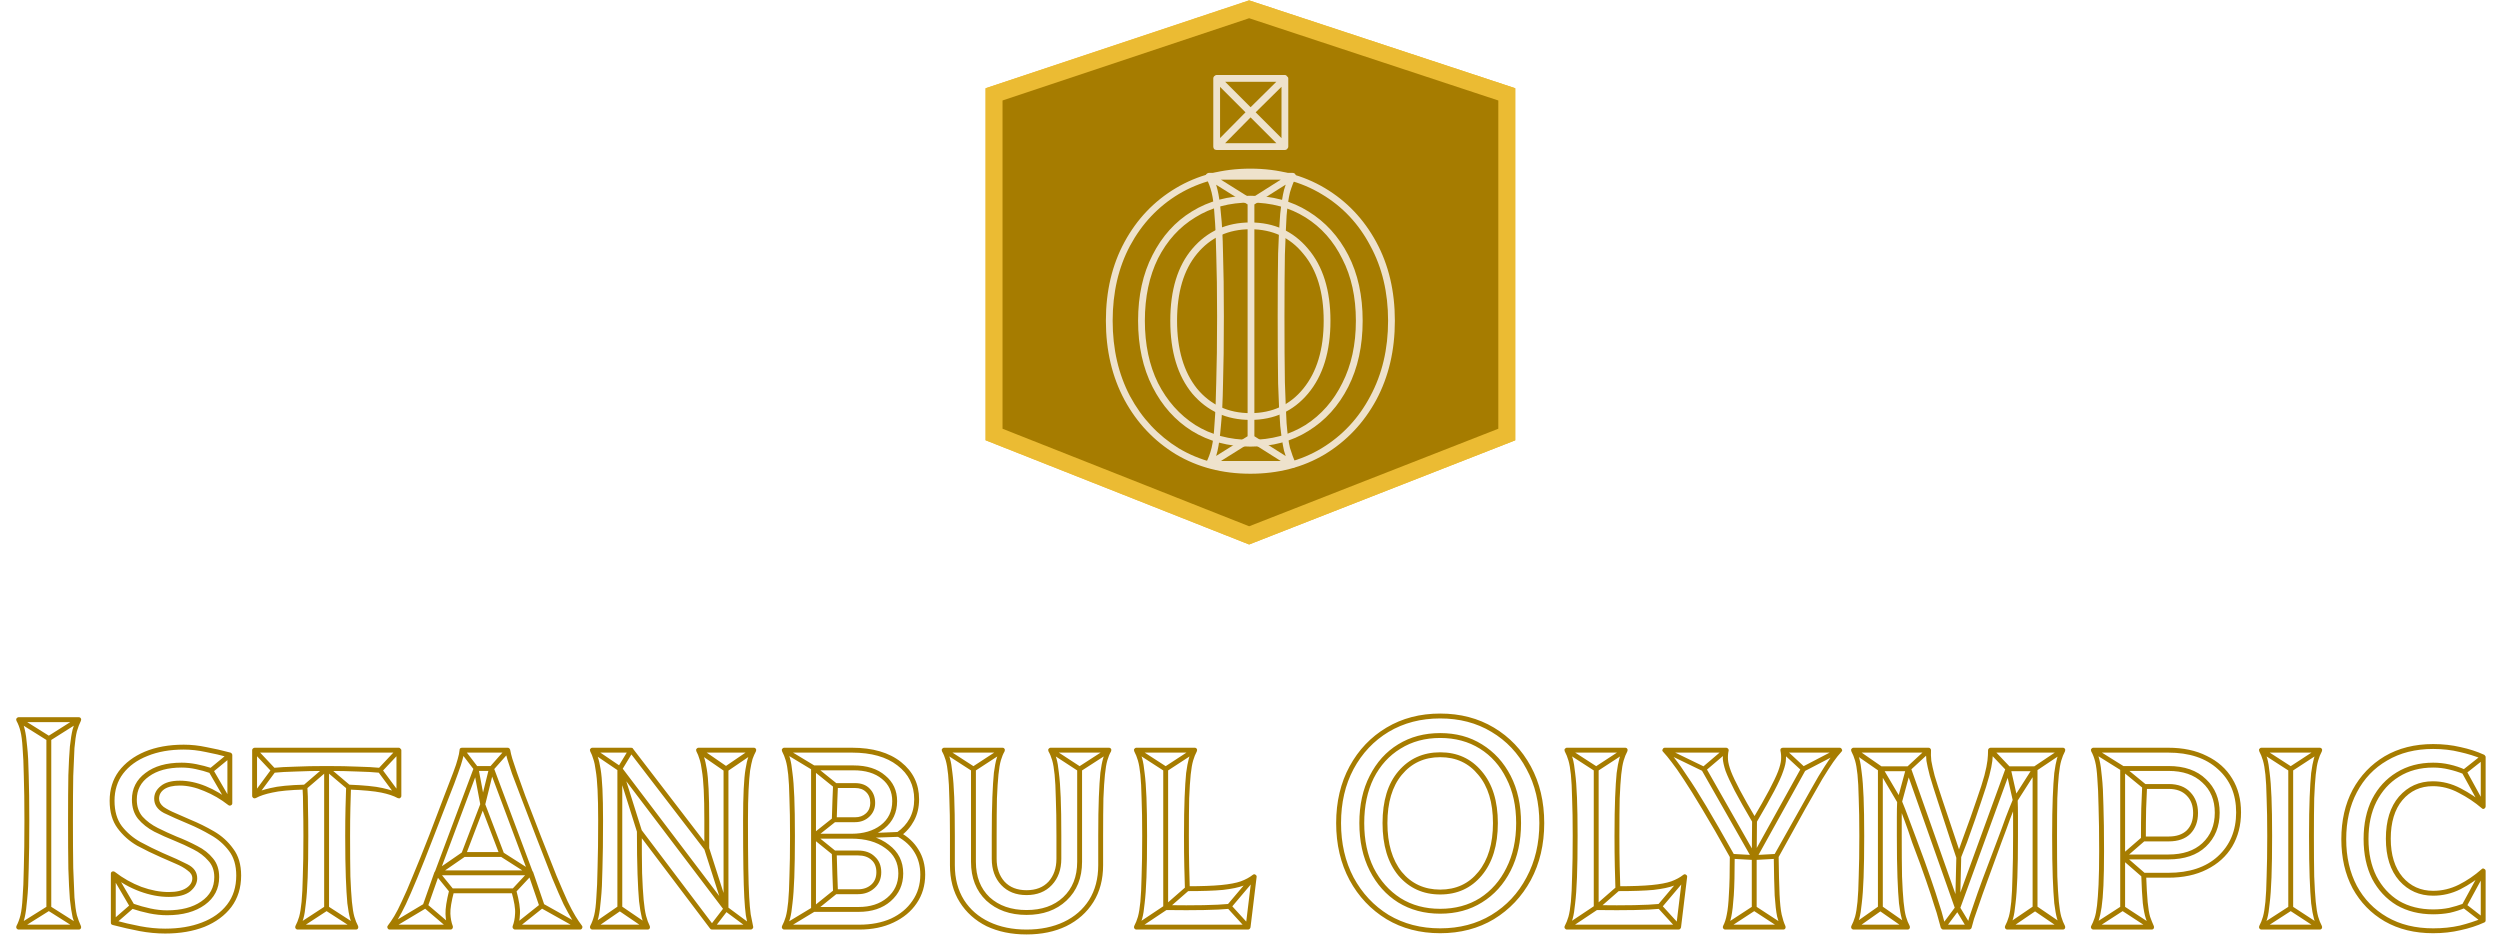
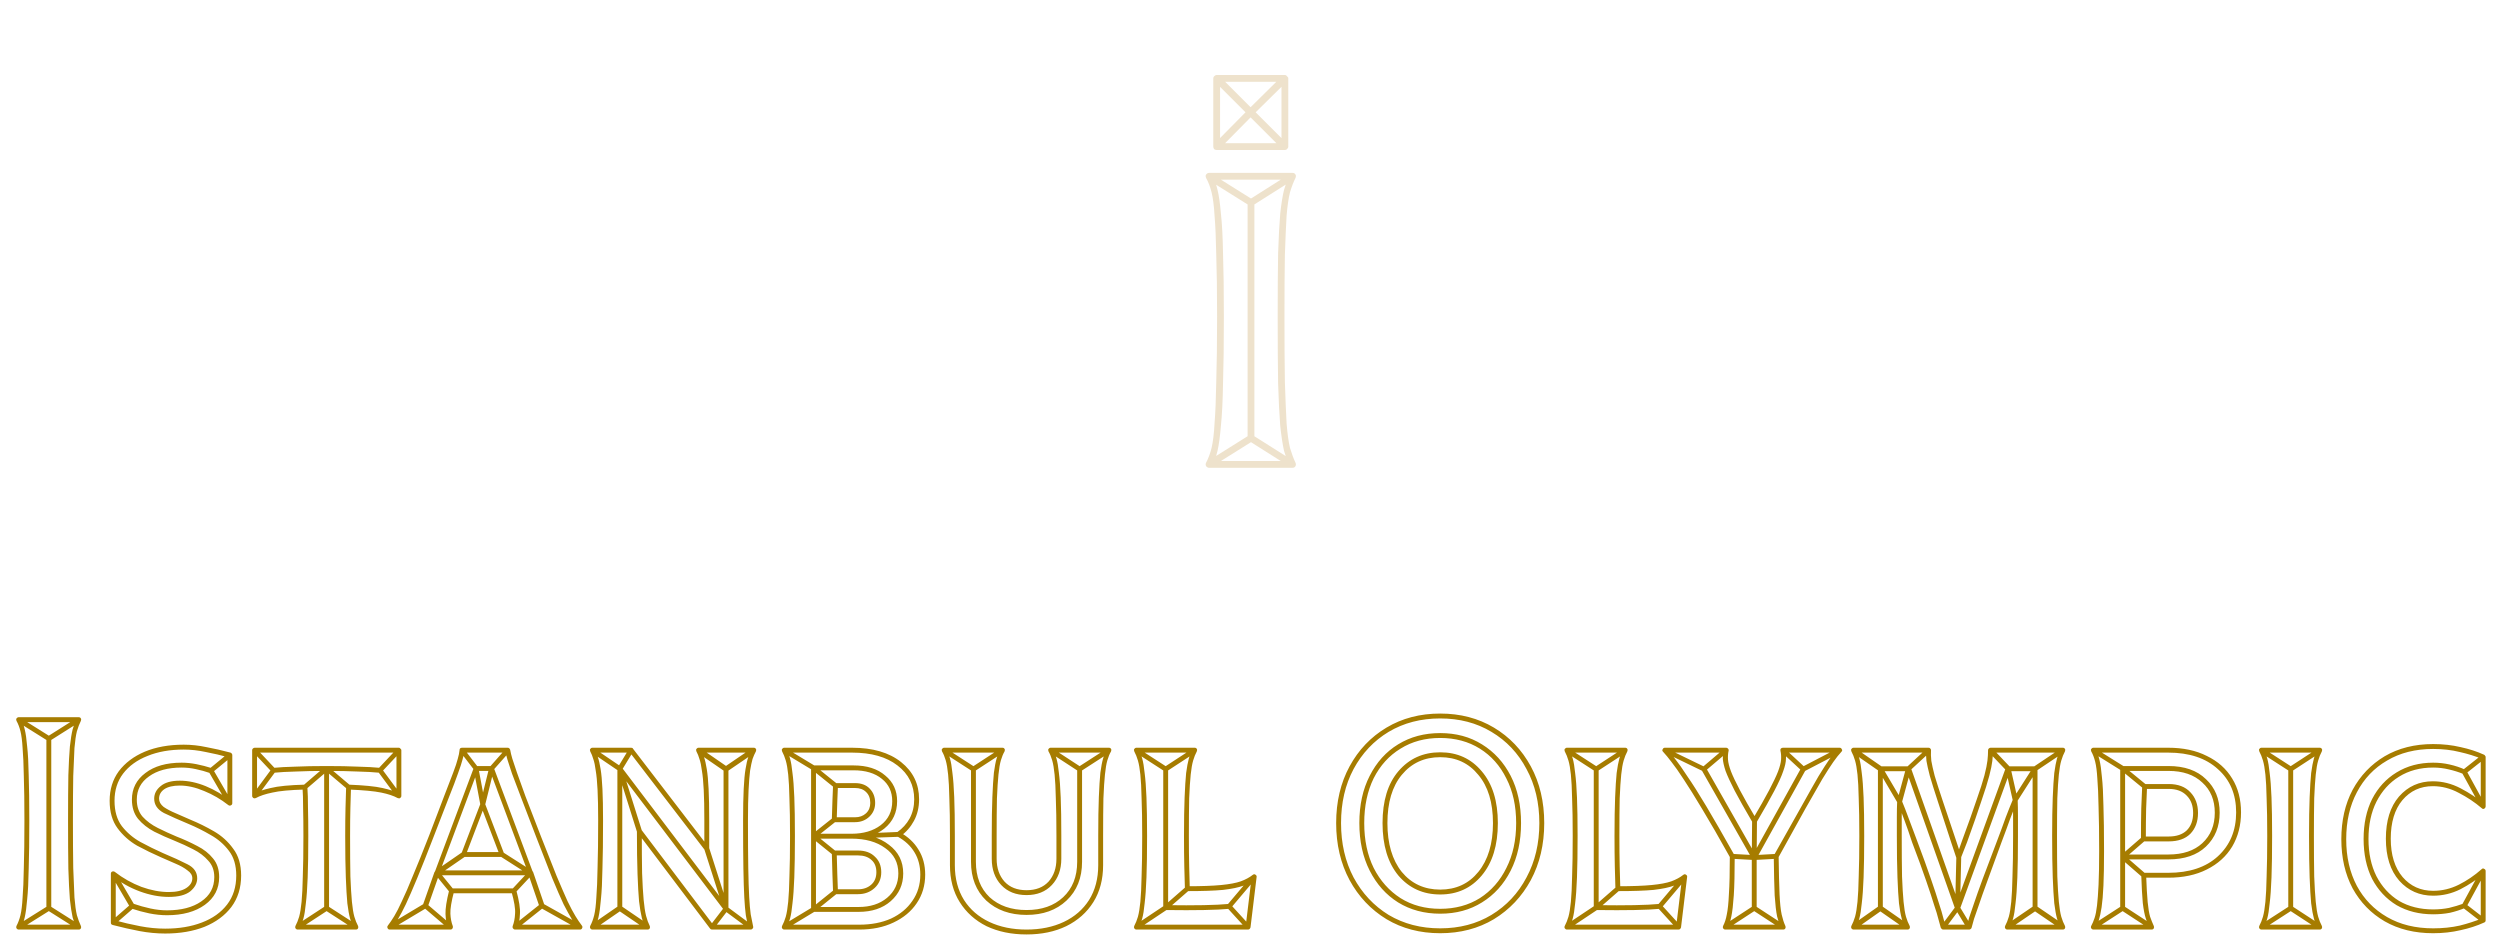
<svg xmlns="http://www.w3.org/2000/svg" width="2950" height="1103" viewBox="0 0 2950 1103" fill="none">
  <path d="M60.499 871.52V1071.68H54.739V871.52H60.499ZM91.46 1096.52L56.179 1074.2C55.7 1073.72 56.179 1073.48 57.62 1073.48C59.059 1073.48 59.539 1073.72 59.059 1074.2L23.419 1096.52L20.54 1091.48L56.179 1069.16C56.66 1068.92 57.139 1068.8 57.62 1068.8C58.34 1068.8 58.819 1068.92 59.059 1069.16L94.34 1091.48L91.46 1096.52ZM23.419 846.68L59.059 869C59.539 869.24 59.059 869.36 57.62 869.36C56.179 869.36 55.7 869.24 56.179 869L91.46 846.68L94.34 851.72L59.059 874.04C58.819 874.28 58.34 874.4 57.62 874.4C57.139 874.4 56.66 874.28 56.179 874.04L20.54 851.72L23.419 846.68ZM21.98 1096.88C21.02 1096.88 20.18 1096.4 19.459 1095.44C18.98 1094.48 18.98 1093.52 19.459 1092.56C21.38 1088.96 22.939 1084.76 24.14 1079.96C25.34 1074.92 26.18 1067.96 26.66 1059.08C27.38 1050.2 27.86 1038.56 28.099 1024.16C28.579 1009.52 28.82 990.92 28.82 968.36C28.82 947 28.579 929.48 28.099 915.8C27.86 902.12 27.38 891.08 26.66 882.68C26.18 874.28 25.34 867.68 24.14 862.88C22.939 858.08 21.38 854 19.459 850.64C18.98 849.44 18.98 848.48 19.459 847.76C20.18 846.8 21.02 846.32 21.98 846.32H92.9C94.1 846.32 94.939 846.8 95.419 847.76C95.9 848.48 95.9 849.44 95.419 850.64C93.74 854 92.18 858.08 90.74 862.88C89.54 867.68 88.579 874.28 87.859 882.68C87.379 891.08 86.9 902.12 86.419 915.8C86.18 929.48 86.059 947 86.059 968.36C86.059 990.92 86.18 1009.52 86.419 1024.16C86.9 1038.56 87.379 1050.2 87.859 1059.08C88.579 1067.96 89.54 1074.92 90.74 1079.96C92.18 1084.76 93.74 1088.96 95.419 1092.56C95.9 1093.52 95.9 1094.48 95.419 1095.44C94.939 1096.4 94.1 1096.88 92.9 1096.88H21.98ZM21.98 1091.12H92.9L90.379 1095.44C88.7 1091.84 87.139 1087.52 85.7 1082.48C84.499 1077.2 83.419 1070.12 82.46 1061.24C81.74 1052.12 81.139 1040.12 80.659 1025.24C80.419 1010.36 80.299 991.4 80.299 968.36C80.299 946.52 80.419 928.64 80.659 914.72C81.139 900.56 81.74 889.28 82.46 880.88C83.419 872.24 84.499 865.52 85.7 860.72C87.139 855.68 88.7 851.36 90.379 847.76L92.9 852.08H21.98L24.5 847.76C26.419 851.36 27.98 855.68 29.18 860.72C30.38 865.52 31.34 872.24 32.059 880.88C33.02 889.28 33.62 900.56 33.859 914.72C34.34 928.64 34.58 946.52 34.58 968.36C34.58 991.4 34.34 1010.36 33.859 1025.24C33.62 1040.12 33.02 1052.12 32.059 1061.24C31.34 1070.12 30.38 1077.2 29.18 1082.48C27.98 1087.52 26.419 1091.84 24.5 1095.44L21.98 1091.12ZM157.1 1066.28C164.06 1068.68 170.9 1070.6 177.62 1072.04C184.34 1073.48 190.82 1074.2 197.06 1074.2C213.86 1074.2 227.3 1070.72 237.38 1063.76C247.7 1056.8 252.86 1047.2 252.86 1034.96C252.86 1027.04 250.46 1020.56 245.66 1015.52C241.1 1010.24 235.22 1005.8 228.02 1002.2C221.06 998.6 213.74 995.24 206.06 992.12C197.66 988.76 189.62 985.16 181.94 981.32C174.26 977.24 167.9 972.2 162.86 966.2C158.06 960.2 155.66 952.64 155.66 943.52C155.66 930.56 160.94 920.12 171.5 912.2C182.06 904.04 196.34 899.96 214.34 899.96C220.1 899.96 225.98 900.56 231.98 901.76C237.98 902.96 243.98 904.52 249.98 906.44L247.82 912.2C242.3 910.28 236.66 908.72 230.9 907.52C225.38 906.32 219.86 905.72 214.34 905.72C198.26 905.72 185.42 909.2 175.82 916.16C166.22 922.88 161.42 932 161.42 943.52C161.42 951.68 163.7 958.4 168.26 963.68C173.06 968.96 179.06 973.4 186.26 977C193.46 980.6 200.78 983.96 208.22 987.08C216.86 990.44 225.02 994.16 232.7 998.24C240.38 1002.08 246.62 1007 251.42 1013C256.22 1018.76 258.62 1026.08 258.62 1034.96C258.62 1048.64 252.98 1059.56 241.7 1067.72C230.42 1075.88 215.54 1079.96 197.06 1079.96C190.34 1079.96 183.38 1079.24 176.18 1077.8C169.22 1076.36 162.14 1074.44 154.94 1072.04L157.1 1066.28ZM273.02 893.12L250.7 911.48C250.22 911.96 250.1 911.36 250.34 909.68C250.82 908 251.18 907.4 251.42 907.88L273.74 946.4L268.7 949.28L246.38 910.76C246.14 910.28 246.02 909.68 246.02 908.96C246.26 908 246.62 907.4 247.1 907.16L269.42 888.8L273.02 893.12ZM131.9 1086.44L154.22 1067C154.7 1066.52 154.82 1067.12 154.58 1068.8C154.34 1070.48 153.98 1071.08 153.5 1070.6L131.18 1032.44L136.22 1029.56L158.54 1067.72C159.02 1068.2 159.14 1068.8 158.9 1069.52C158.66 1070.24 158.3 1070.84 157.82 1071.32L135.5 1090.76L131.9 1086.44ZM273.02 945.68L268.34 947.84V890.96L270.5 893.84C260.9 891.2 251.66 889.04 242.78 887.36C233.9 885.44 225.26 884.48 216.86 884.48C200.54 884.48 186.26 887 174.02 892.04C161.78 896.84 152.18 903.8 145.22 912.92C138.5 921.8 135.14 932.48 135.14 944.96C135.14 957.2 138.02 967.16 143.78 974.84C149.78 982.52 157.1 988.76 165.74 993.56C174.62 998.36 183.38 1002.68 192.02 1006.52C204.02 1011.56 213.74 1016 221.18 1019.84C228.86 1023.68 232.7 1029.2 232.7 1036.4C232.7 1042.16 229.94 1047.32 224.42 1051.88C218.9 1056.2 210.5 1058.36 199.22 1058.36C188.18 1058.36 176.78 1056.2 165.02 1051.88C153.26 1047.56 142.22 1041.32 131.9 1033.16L136.58 1031V1088.6L134.42 1085.72C144.98 1088.6 155.3 1091 165.38 1092.92C175.46 1094.84 185.3 1095.8 194.9 1095.8C211.22 1095.8 225.62 1093.4 238.1 1088.6C250.82 1083.8 260.78 1076.72 267.98 1067.36C275.18 1058 278.78 1046.6 278.78 1033.16C278.78 1021.16 275.9 1011.44 270.14 1004C264.38 996.32 257.18 990.08 248.54 985.28C239.9 980.24 231.26 975.92 222.62 972.32C211.1 967.52 201.38 963.2 193.46 959.36C185.78 955.28 181.94 949.64 181.94 942.44C181.94 936.68 184.46 931.76 189.5 927.68C194.54 923.36 202.1 921.2 212.18 921.2C222.02 921.2 232.22 923.36 242.78 927.68C253.34 932 263.42 938 273.02 945.68ZM269.42 950C260.54 943.04 251.06 937.52 240.98 933.44C230.9 929.12 221.3 926.96 212.18 926.96C204.26 926.96 198.14 928.4 193.82 931.28C189.74 934.16 187.7 937.88 187.7 942.44C187.7 946.04 189.5 949.28 193.1 952.16C196.94 954.8 201.74 957.32 207.5 959.72C213.26 962.12 219.02 964.64 224.78 967.28C234.14 971.12 243.38 975.68 252.5 980.96C261.62 986.24 269.18 993.08 275.18 1001.48C281.42 1009.64 284.54 1020.2 284.54 1033.16C284.54 1047.56 280.7 1059.92 273.02 1070.24C265.34 1080.32 254.78 1088.12 241.34 1093.64C227.9 1098.92 212.42 1101.56 194.9 1101.56C185.06 1101.56 174.98 1100.6 164.66 1098.68C154.58 1096.76 144.02 1094.36 132.98 1091.48C132.26 1091.24 131.66 1090.88 131.18 1090.4C130.94 1089.92 130.82 1089.32 130.82 1088.6V1031C130.82 1029.8 131.3 1028.96 132.26 1028.48C133.46 1028 134.54 1028.12 135.5 1028.84C145.1 1036.28 155.54 1042.16 166.82 1046.48C178.1 1050.56 188.9 1052.6 199.22 1052.6C208.1 1052.6 214.94 1051.04 219.74 1047.92C224.54 1044.8 226.94 1040.96 226.94 1036.4C226.94 1032.8 225.02 1029.68 221.18 1027.04C217.58 1024.16 212.9 1021.52 207.14 1019.12C201.62 1016.72 195.86 1014.2 189.86 1011.56C180.5 1007.48 171.14 1002.92 161.78 997.88C152.66 992.6 144.98 985.76 138.74 977.36C132.5 968.96 129.38 958.16 129.38 944.96C129.38 931.52 132.98 919.88 140.18 910.04C147.62 900.2 157.82 892.52 170.78 887C183.98 881.48 199.34 878.72 216.86 878.72C225.74 878.72 234.62 879.68 243.5 881.6C252.62 883.28 262.1 885.44 271.94 888.08C272.66 888.32 273.14 888.68 273.38 889.16C273.86 889.64 274.1 890.24 274.1 890.96V947.84C274.1 949.04 273.5 949.88 272.3 950.36C271.34 950.84 270.38 950.72 269.42 950ZM448.023 911.84C440.823 911.12 432.183 910.64 422.103 910.4C412.023 909.92 399.783 909.68 385.383 909.68C371.223 909.68 359.103 909.92 349.023 910.4C338.943 910.64 330.303 911.12 323.103 911.84L322.383 906.08C329.583 905.36 338.343 904.88 348.663 904.64C358.983 904.16 371.223 903.92 385.383 903.92C399.783 903.92 412.143 904.16 422.463 904.64C432.783 904.88 441.543 905.36 448.743 906.08L448.023 911.84ZM388.263 906.8V1071.68H382.503V906.8H388.263ZM418.503 1096.52L383.943 1074.2C383.463 1073.72 383.943 1073.48 385.383 1073.48C386.823 1073.48 387.303 1073.72 386.823 1074.2L352.623 1096.52L349.743 1091.48L383.943 1069.16C384.423 1068.92 384.903 1068.8 385.383 1068.8C386.103 1068.8 386.583 1068.92 386.823 1069.16L421.383 1091.48L418.503 1096.52ZM472.863 887L450.543 910.76C450.063 911.24 449.823 910.64 449.823 908.96C450.063 907.28 450.303 906.68 450.543 907.16L472.863 937.4L468.543 941L446.223 910.76C445.743 910.28 445.503 909.68 445.503 908.96C445.743 908 445.983 907.4 446.223 907.16L468.543 883.4L472.863 887ZM298.263 937.4L320.583 907.16C321.063 906.68 321.303 907.28 321.303 908.96C321.303 910.64 321.063 911.24 320.583 910.76L298.263 887L302.583 883.4L324.903 907.16C325.383 907.4 325.623 908 325.623 908.96C325.623 909.68 325.383 910.28 324.903 910.76L302.583 941L298.263 937.4ZM358.023 926.6L383.583 904.64C384.063 904.16 384.663 903.92 385.383 903.92C386.103 903.92 386.703 904.16 387.183 904.64L413.103 926.6L409.503 930.92L383.583 908.96C383.103 908.48 383.703 908.24 385.383 908.24C387.063 908.24 387.663 908.48 387.183 908.96L361.623 930.92L358.023 926.6ZM351.183 1096.88C350.223 1096.88 349.383 1096.4 348.663 1095.44C348.183 1094.48 348.183 1093.52 348.663 1092.56C350.343 1089.44 351.783 1085.84 352.983 1081.76C354.183 1077.44 355.143 1071.56 355.863 1064.12C356.583 1056.44 357.063 1046.48 357.303 1034.24C357.783 1021.76 358.023 1005.8 358.023 986.36C358.023 973.64 357.903 962.6 357.663 953.24C357.663 943.64 357.423 935.48 356.943 928.76L359.823 931.64C342.303 932.12 329.463 933.32 321.303 935.24C313.143 936.92 306.663 939.08 301.863 941.72C300.903 942.2 299.943 942.2 298.983 941.72C298.023 941 297.543 940.16 297.543 939.2V885.2C297.543 884.48 297.783 883.88 298.263 883.4C298.983 882.68 299.703 882.32 300.423 882.32H470.703C471.423 882.32 472.023 882.68 472.503 883.4C473.223 883.88 473.583 884.48 473.583 885.2V939.2C473.583 940.16 473.103 941 472.143 941.72C471.423 942.2 470.463 942.2 469.263 941.72C464.463 939.08 457.983 936.92 449.823 935.24C441.663 933.56 428.823 932.36 411.303 931.64L414.183 928.76C413.943 935.48 413.703 943.64 413.463 953.24C413.223 962.6 413.103 973.64 413.103 986.36C413.103 1005.8 413.223 1021.76 413.463 1034.24C413.943 1046.48 414.543 1056.44 415.263 1064.12C415.983 1071.56 416.943 1077.44 418.143 1081.76C419.343 1085.84 420.783 1089.44 422.463 1092.56C422.943 1093.52 422.943 1094.48 422.463 1095.44C421.983 1096.4 421.143 1096.88 419.943 1096.88H351.183ZM351.183 1091.12H419.943L417.423 1095.44C415.743 1092.08 414.303 1088.24 413.103 1083.92C411.903 1079.6 410.823 1073.6 409.863 1065.92C409.143 1058.24 408.543 1048.04 408.063 1035.32C407.583 1022.6 407.343 1006.28 407.343 986.36C407.343 973.64 407.463 962.6 407.703 953.24C407.943 943.64 408.183 935.48 408.423 928.76C408.423 927.8 408.663 927.08 409.143 926.6C409.863 926.12 410.583 925.88 411.303 925.88C429.543 926.6 442.863 927.92 451.263 929.84C459.903 931.76 466.863 934.04 472.143 936.68L467.823 939.2V885.2L470.703 888.08H300.423L303.303 885.2V939.2L298.983 936.68C304.023 934.04 310.863 931.76 319.503 929.84C328.143 927.68 341.583 926.36 359.823 925.88C360.543 925.88 361.143 926.12 361.623 926.6C362.343 927.08 362.703 927.8 362.703 928.76C363.183 935.48 363.423 943.64 363.423 953.24C363.663 962.6 363.783 973.64 363.783 986.36C363.783 1006.28 363.543 1022.6 363.063 1035.32C362.583 1048.04 361.863 1058.24 360.903 1065.92C360.183 1073.6 359.223 1079.6 358.023 1083.92C356.823 1088.24 355.383 1092.08 353.703 1095.44L351.183 1091.12ZM499.061 1067.72L512.741 1028.84C512.741 1028.84 512.861 1028.84 513.101 1028.84L559.181 905.72C559.661 904.52 560.501 903.92 561.701 903.92H580.061C581.261 903.92 582.101 904.52 582.581 905.72L628.661 1028.84C628.901 1028.84 629.021 1028.84 629.021 1028.84L642.341 1067.72L636.581 1069.88L623.261 1031C623.501 1031 623.621 1031 623.621 1031L577.541 907.88C577.301 907.4 577.781 907.64 578.981 908.6C580.181 909.32 580.541 909.68 580.061 909.68H561.701C561.221 909.68 561.581 909.32 562.781 908.6C564.221 907.64 564.701 907.4 564.221 907.88L518.141 1031C518.381 1031 518.501 1031 518.501 1031L504.821 1069.88L499.061 1067.72ZM626.141 1032.8H515.621V1027.04H626.141V1032.8ZM547.301 883.4L563.861 905C564.101 905.24 564.221 905.48 564.221 905.72C564.461 905.72 564.581 905.96 564.581 906.44L572.501 948.56C572.741 950 571.781 950.72 569.621 950.72C567.461 950.48 566.501 949.64 566.741 948.2L577.181 906.08C577.421 905.84 577.541 905.72 577.541 905.72C577.541 905.48 577.661 905.24 577.901 905L596.981 883.4L601.301 887L582.221 908.6C581.981 908.84 581.981 908.72 582.221 908.24C582.701 907.52 582.941 907.28 582.941 907.52L572.501 949.64C572.261 951.08 571.301 951.8 569.621 951.8C568.181 951.8 567.221 950.96 566.741 949.28L558.821 907.16C558.821 906.92 558.941 907.16 559.181 907.88C559.421 908.6 559.541 908.84 559.541 908.6L542.981 887L547.301 883.4ZM548.741 1010.84L517.421 1032.44C516.701 1032.68 516.461 1031.84 516.701 1029.92C516.941 1028 517.301 1027.4 517.781 1028.12L535.061 1049.36L530.741 1052.96L513.461 1031.72C512.981 1031 512.741 1030.28 512.741 1029.56C512.981 1028.6 513.341 1027.88 513.821 1027.4L545.141 1005.8L548.741 1010.84ZM593.741 1005.8L627.581 1027.4C628.541 1027.88 629.021 1028.6 629.021 1029.56C629.021 1030.52 628.781 1031.24 628.301 1031.72L608.501 1052.96L604.181 1049.36L623.981 1028.12C624.701 1027.4 625.181 1028 625.421 1029.92C625.661 1031.84 625.421 1032.68 624.701 1032.44L590.861 1010.84L593.741 1005.8ZM529.661 1096.16L500.141 1070.96C499.661 1070.48 500.141 1070.36 501.581 1070.6C503.261 1070.6 503.861 1070.84 503.381 1071.32L461.261 1096.52L458.381 1091.48L500.501 1066.28C500.981 1065.8 501.581 1065.68 502.301 1065.92C503.021 1065.92 503.501 1066.16 503.741 1066.64L533.261 1091.84L529.661 1096.16ZM683.021 1096.52L638.021 1071.32C637.541 1070.84 638.021 1070.6 639.461 1070.6C641.141 1070.36 641.741 1070.48 641.261 1070.96L609.581 1096.16L605.981 1091.84L637.661 1066.64C638.141 1066.16 638.621 1065.92 639.101 1065.92C639.821 1065.68 640.421 1065.8 640.901 1066.28L685.901 1091.48L683.021 1096.52ZM686.621 1092.2C687.341 1093.16 687.461 1094.12 686.981 1095.08C686.501 1096.28 685.661 1096.88 684.461 1096.88H607.781C606.821 1096.88 605.981 1096.4 605.261 1095.44C604.781 1094.72 604.661 1093.88 604.901 1092.92C606.581 1088.6 607.541 1083.68 607.781 1078.16C608.261 1072.4 606.821 1063.64 603.461 1051.88L606.341 1054.04H532.901L535.781 1051.88C532.661 1063.64 531.221 1072.4 531.461 1078.16C531.701 1083.68 532.661 1088.6 534.341 1092.92C534.581 1093.88 534.461 1094.72 533.981 1095.44C533.501 1096.4 532.661 1096.88 531.461 1096.88H459.821C458.621 1096.88 457.781 1096.28 457.301 1095.08C456.821 1094.12 456.941 1093.16 457.661 1092.2C460.061 1089.08 462.581 1085.36 465.221 1081.04C467.861 1076.72 470.861 1070.84 474.221 1063.4C477.821 1055.96 482.141 1046 487.181 1033.52C492.461 1021.04 498.941 1004.96 506.621 985.28C513.581 966.8 519.341 951.68 523.901 939.92C528.461 928.16 532.061 918.8 534.701 911.84C537.341 904.88 539.141 899.48 540.101 895.64C541.301 891.56 542.021 888.08 542.261 885.2C542.261 884.24 542.501 883.52 542.981 883.04C543.701 882.56 544.421 882.32 545.141 882.32H599.141C599.861 882.32 600.461 882.56 600.941 883.04C601.421 883.52 601.781 884.12 602.021 884.84C602.501 887.72 603.341 891.2 604.541 895.28C605.741 899.12 607.541 904.52 609.941 911.48C612.341 918.44 615.701 927.8 620.021 939.56C624.581 951.32 630.461 966.56 637.661 985.28C645.341 1004.96 651.701 1021.04 656.741 1033.52C662.021 1046 666.341 1055.96 669.701 1063.4C673.301 1070.84 676.421 1076.72 679.061 1081.04C681.701 1085.36 684.221 1089.08 686.621 1092.2ZM567.101 950H572.141L549.461 1009.4L546.941 1005.44H592.301L589.781 1009.4L567.101 950ZM682.301 1095.8C679.901 1092.68 677.381 1088.96 674.741 1084.64C672.101 1080.32 668.861 1074.44 665.021 1067C661.421 1059.32 656.981 1049.12 651.701 1036.4C646.661 1023.68 640.301 1007.36 632.621 987.44C625.421 968.72 619.541 953.36 614.981 941.36C610.421 929.36 606.821 919.88 604.181 912.92C601.781 905.72 599.981 900.2 598.781 896.36C597.581 892.28 596.741 888.68 596.261 885.56L599.141 888.08H545.141L548.021 885.2C547.781 888.32 547.061 891.92 545.861 896C544.901 899.84 543.101 905.36 540.461 912.56C538.061 919.52 534.461 929 529.661 941C525.101 953 519.101 968.48 511.661 987.44C503.981 1007.36 497.501 1023.68 492.221 1036.4C486.941 1049.12 482.501 1059.32 478.901 1067C475.301 1074.44 472.181 1080.32 469.541 1084.64C466.901 1088.96 464.381 1092.68 461.981 1095.8L459.821 1091.12H531.461L528.581 1095.08C526.901 1090.28 525.941 1084.76 525.701 1078.52C525.461 1072.28 526.901 1062.92 530.021 1050.44C530.261 1049.72 530.621 1049.24 531.101 1049C531.581 1048.52 532.181 1048.28 532.901 1048.28H606.341C607.061 1048.28 607.661 1048.52 608.141 1049C608.621 1049.24 608.981 1049.72 609.221 1050.44C612.581 1062.92 614.021 1072.28 613.541 1078.52C613.301 1084.76 612.341 1090.28 610.661 1095.08L607.781 1091.12H684.461L682.301 1095.8ZM572.141 947.84L594.821 1007.24C595.301 1008.2 595.301 1009.16 594.821 1010.12C594.341 1010.84 593.501 1011.2 592.301 1011.2H546.941C545.981 1011.2 545.261 1010.84 544.781 1010.12C544.301 1009.16 544.181 1008.2 544.421 1007.24L567.101 947.84C567.581 946.64 568.421 946.04 569.621 946.04C571.061 946.04 571.901 946.64 572.141 947.84ZM728.516 1071.68V907.16C728.516 905.72 729.116 904.76 730.316 904.28C731.756 903.8 732.836 904.16 733.556 905.36L858.836 1070.6C859.796 1071.56 859.196 1072.52 857.036 1073.48C854.876 1074.2 853.796 1073.84 853.796 1072.4V907.52H859.556V1072.4C859.556 1073.84 858.836 1074.8 857.396 1075.28C856.196 1075.52 855.236 1075.16 854.516 1074.2L729.236 908.96C728.276 907.76 728.876 906.8 731.036 906.08C733.196 905.36 734.276 905.72 734.276 907.16V1071.68H728.516ZM762.356 1096.52L729.596 1074.2C729.356 1073.72 729.956 1073.48 731.396 1073.48C733.076 1073.48 733.676 1073.72 733.196 1074.2L700.796 1096.52L697.196 1091.48L729.596 1069.16C730.076 1068.92 730.676 1068.8 731.396 1068.8C732.116 1068.8 732.716 1068.92 733.196 1069.16L765.956 1091.48L762.356 1096.52ZM826.076 882.68L858.476 905C858.956 905.24 858.356 905.36 856.676 905.36C855.236 905.36 854.636 905.24 854.876 905L887.636 882.68L891.236 887.72L858.476 910.04C857.996 910.28 857.396 910.4 856.676 910.4C855.956 910.4 855.356 910.28 854.876 910.04L822.476 887.72L826.076 882.68ZM700.436 882.68L732.836 904.64C733.556 905.12 732.956 905.6 731.036 906.08C729.356 906.56 728.636 906.44 728.876 905.72L742.196 883.76L747.236 886.64L733.916 908.6C733.436 909.32 732.716 909.8 731.756 910.04C731.036 910.04 730.436 909.92 729.956 909.68L697.556 887.72L700.436 882.68ZM884.036 1096.16L854.876 1074.56C854.396 1074.08 854.996 1073.72 856.676 1073.48C858.596 1073.24 859.316 1073.48 858.836 1074.2L842.276 1095.8L837.956 1092.2L854.516 1070.6C854.996 1070.12 855.596 1069.88 856.316 1069.88C857.036 1069.64 857.756 1069.76 858.476 1070.24L887.636 1091.84L884.036 1096.16ZM734.276 906.8L757.316 979.88L751.556 981.32L728.516 908.24L734.276 906.8ZM836.876 1000.76L859.556 1071.68L853.796 1073.12L831.116 1002.2L836.876 1000.76ZM888.716 1093.28C888.956 1094.24 888.716 1095.08 887.996 1095.8C887.516 1096.52 886.796 1096.88 885.836 1096.88H840.116C839.156 1096.88 838.436 1096.52 837.956 1095.8L752.276 982.4L757.316 980.6C757.316 1000.52 757.436 1017.08 757.676 1030.28C758.156 1043.24 758.756 1053.68 759.476 1061.6C760.196 1069.52 761.156 1075.88 762.356 1080.68C763.556 1085.24 764.996 1089.2 766.676 1092.56C767.156 1093.52 767.156 1094.48 766.676 1095.44C766.196 1096.4 765.356 1096.88 764.156 1096.88H698.996C698.036 1096.88 697.196 1096.4 696.476 1095.44C695.996 1094.48 695.996 1093.52 696.476 1092.56C698.396 1088.96 699.956 1084.76 701.156 1079.96C702.356 1074.92 703.196 1067.96 703.676 1059.08C704.396 1050.2 704.876 1038.56 705.116 1024.16C705.596 1009.52 705.836 990.92 705.836 968.36C705.836 953.48 705.596 941.36 705.116 932C704.636 922.4 703.916 914.84 702.956 909.32C702.236 903.56 701.276 899 700.076 895.64C699.116 892.28 697.916 889.28 696.476 886.64C695.996 885.44 695.996 884.48 696.476 883.76C697.196 882.8 698.036 882.32 698.996 882.32H744.716C745.916 882.32 746.636 882.68 746.876 883.4L836.156 999.68L831.116 1001.48V968.36C831.116 953.48 830.876 941.36 830.396 932C829.916 922.4 829.196 914.84 828.236 909.32C827.516 903.56 826.556 899 825.356 895.64C824.396 892.28 823.196 889.28 821.756 886.64C821.276 885.44 821.276 884.48 821.756 883.76C822.476 882.8 823.316 882.32 824.276 882.32H889.436C890.636 882.32 891.476 882.8 891.956 883.76C892.436 884.48 892.436 885.44 891.956 886.64C890.516 889.28 889.196 892.28 887.996 895.64C887.036 899 886.076 903.56 885.116 909.32C884.396 914.84 883.796 922.4 883.316 932C882.836 941.36 882.596 953.48 882.596 968.36C882.596 991.16 882.716 1009.76 882.956 1024.16C883.196 1038.32 883.556 1049.72 884.036 1058.36C884.516 1066.76 885.116 1073.6 885.836 1078.88C886.796 1083.92 887.756 1088.72 888.716 1093.28ZM882.956 1094.72C881.996 1090.16 881.036 1085.24 880.076 1079.96C879.356 1074.68 878.756 1067.72 878.276 1059.08C877.796 1050.44 877.436 1038.92 877.196 1024.52C876.956 1010.12 876.836 991.4 876.836 968.36C876.836 953.24 877.076 940.76 877.556 930.92C878.036 921.08 878.756 913.28 879.716 907.52C880.676 901.52 881.756 896.84 882.956 893.48C884.156 889.88 885.476 886.64 886.916 883.76L889.436 888.08H824.276L826.796 883.76C828.236 886.64 829.556 889.88 830.756 893.48C831.956 896.84 833.036 901.52 833.996 907.52C834.956 913.28 835.676 921.08 836.156 930.92C836.636 940.76 836.876 953.24 836.876 968.36V1001.48C836.876 1002.92 836.156 1003.88 834.716 1004.36C833.516 1004.6 832.556 1004.24 831.836 1003.28L742.556 887L744.716 888.08H698.996L701.516 883.76C702.956 886.64 704.276 889.88 705.476 893.48C706.676 896.84 707.756 901.52 708.716 907.52C709.676 913.28 710.396 921.08 710.876 930.92C711.356 940.76 711.596 953.24 711.596 968.36C711.596 991.4 711.356 1010.36 710.876 1025.24C710.636 1040.12 710.036 1052.12 709.076 1061.24C708.356 1070.12 707.396 1077.2 706.196 1082.48C704.996 1087.52 703.436 1091.84 701.516 1095.44L698.996 1091.12H764.156L761.636 1095.44C759.956 1091.84 758.516 1087.64 757.316 1082.84C756.116 1078.04 755.036 1071.56 754.076 1063.4C753.356 1055.24 752.756 1044.56 752.276 1031.36C751.796 1017.92 751.556 1001 751.556 980.6C751.556 979.16 752.156 978.2 753.356 977.72C754.796 977.24 755.876 977.6 756.596 978.8L842.276 1092.2L840.116 1091.12H885.836L882.956 1094.72ZM959.962 1076C959.242 1076 958.522 1075.76 957.802 1075.28C957.322 1074.56 957.082 1073.84 957.082 1073.12V986.72V906.08C957.082 905.36 957.322 904.76 957.802 904.28C958.522 903.56 959.242 903.2 959.962 903.2H1007.12C1022.96 903.2 1035.44 907.16 1044.56 915.08C1053.92 922.76 1058.6 932.84 1058.6 945.32C1058.6 958.76 1053.56 969.56 1043.48 977.72C1033.64 985.64 1020.68 989.6 1004.6 989.6C1002.68 989.6 1001.72 988.64 1001.72 986.72C1001.72 984.8 1002.68 983.84 1004.6 983.84C1023.08 983.84 1037.84 988.16 1048.88 996.8C1060.16 1005.2 1065.8 1016.48 1065.8 1030.64C1065.8 1043.84 1060.88 1054.76 1051.04 1063.4C1041.44 1071.8 1028.84 1076 1013.24 1076H959.962ZM959.962 1070.24H1013.24C1026.92 1070.24 1038.08 1066.64 1046.72 1059.44C1055.6 1052 1060.04 1042.4 1060.04 1030.64C1060.04 1017.92 1054.88 1007.96 1044.56 1000.76C1034.48 993.32 1021.16 989.6 1004.6 989.6C1002.68 989.6 1001.72 988.64 1001.72 986.72C1001.72 984.8 1002.68 983.84 1004.6 983.84C1018.76 983.84 1030.28 980.48 1039.16 973.76C1048.28 966.8 1052.84 957.32 1052.84 945.32C1052.84 934.28 1048.76 925.52 1040.6 919.04C1032.44 912.32 1021.28 908.96 1007.12 908.96H959.962C959.242 908.96 959.482 908.36 960.682 907.16C962.122 905.72 962.842 905.36 962.842 906.08V986.72V1073.12C962.842 1073.84 962.122 1073.6 960.682 1072.4C959.482 1070.96 959.242 1070.24 959.962 1070.24ZM987.682 1054.4L961.762 1075.28C961.762 1075.28 961.642 1075.4 961.402 1075.64L926.842 1096.52L923.962 1091.48L958.522 1070.6C958.522 1070.6 958.402 1070.72 958.162 1070.96L984.082 1050.08L987.682 1054.4ZM926.842 882.68L961.402 903.56C961.402 903.56 961.402 903.68 961.402 903.92C961.642 903.92 961.762 903.92 961.762 903.92L987.682 924.8L984.082 929.12L958.162 908.24C958.162 908.24 958.162 908.36 958.162 908.6C958.402 908.6 958.522 908.6 958.522 908.6L923.962 887.72L926.842 882.68ZM986.242 969.44L961.762 988.88C961.042 989.36 960.682 988.64 960.682 986.72C960.682 984.8 961.042 984.08 961.762 984.56L986.242 1004.36L982.642 1008.68L958.162 988.88C957.442 988.4 957.082 987.68 957.082 986.72C957.082 985.76 957.442 985.04 958.162 984.56L982.642 965.12L986.242 969.44ZM959.962 983.84C969.082 983.84 977.242 983.84 984.442 983.84C991.882 983.84 998.602 983.84 1004.6 983.84C1011.8 983.6 1018.64 983.36 1025.12 983.12C1031.6 982.88 1037.72 982.64 1043.48 982.4C1049.48 982.16 1055.12 981.92 1060.4 981.68V987.44C1053.2 987.68 1046.36 987.92 1039.88 988.16C1033.4 988.4 1027.28 988.64 1021.52 988.88C1015.76 989.12 1010.12 989.36 1004.6 989.6C995.722 989.6 987.562 989.6 980.122 989.6C972.922 989.6 966.202 989.6 959.962 989.6V983.84ZM925.402 1096.88C924.442 1096.88 923.602 1096.4 922.882 1095.44C922.402 1094.48 922.402 1093.52 922.882 1092.56C924.562 1089.44 926.002 1085.84 927.202 1081.76C928.402 1077.44 929.362 1071.56 930.082 1064.12C930.802 1056.44 931.282 1046.48 931.522 1034.24C932.002 1021.76 932.242 1005.8 932.242 986.36C932.242 968.36 932.002 953.6 931.522 942.08C931.282 930.32 930.802 920.96 930.082 914C929.362 907.04 928.402 901.52 927.202 897.44C926.002 893.36 924.562 889.76 922.882 886.64C922.402 885.44 922.402 884.48 922.882 883.76C923.602 882.8 924.442 882.32 925.402 882.32H1005.32C1029.8 882.32 1049.12 887.96 1063.28 899.24C1077.44 910.52 1084.52 925.16 1084.52 943.16C1084.52 952.76 1082.48 961.28 1078.4 968.72C1074.56 975.92 1069.16 982.04 1062.2 987.08L1061.84 982.04C1071.44 987.32 1078.76 994.16 1083.8 1002.56C1089.08 1010.96 1091.72 1020.8 1091.72 1032.08C1091.72 1044.8 1088.36 1056.08 1081.64 1065.92C1075.16 1075.52 1066.04 1083.08 1054.28 1088.6C1042.76 1094.12 1029.32 1096.88 1013.96 1096.88H925.402ZM1008.92 929.84H985.882L988.762 927.32C988.522 932.36 988.282 938.24 988.042 944.96C987.802 951.44 987.562 958.88 987.322 967.28L984.442 964.4H1008.92C1014.2 964.4 1018.52 962.84 1021.88 959.72C1025.24 956.6 1026.92 952.52 1026.92 947.48C1026.92 941.96 1025.24 937.64 1021.88 934.52C1018.76 931.4 1014.44 929.84 1008.92 929.84ZM1012.52 1009.4H984.442L987.322 1006.52C987.562 1016.12 987.802 1024.76 988.042 1032.44C988.282 1039.88 988.522 1046.48 988.762 1052.24L985.882 1049.36H1012.52C1018.76 1049.36 1023.92 1047.56 1028 1043.96C1032.08 1040.36 1034.12 1035.44 1034.12 1029.2C1034.12 1022.96 1032.2 1018.16 1028.36 1014.8C1024.52 1011.2 1019.24 1009.4 1012.52 1009.4ZM925.402 1091.12H1013.96C1028.12 1091.12 1040.6 1088.72 1051.4 1083.92C1062.2 1078.88 1070.6 1071.92 1076.6 1063.04C1082.84 1054.16 1085.96 1043.84 1085.96 1032.08C1085.96 1022 1083.68 1013.24 1079.12 1005.8C1074.56 998.12 1067.84 991.88 1058.96 987.08C1058 986.6 1057.52 985.88 1057.52 984.92C1057.52 983.72 1057.88 982.76 1058.6 982.04C1064.84 977.72 1069.76 972.32 1073.36 965.84C1076.96 959.12 1078.76 951.56 1078.76 943.16C1078.76 926.6 1072.16 913.28 1058.96 903.2C1046 893.12 1028.12 888.08 1005.32 888.08H925.402L927.922 883.76C929.602 886.88 931.042 890.6 932.242 894.92C933.442 899.24 934.402 905 935.122 912.2C936.082 919.16 936.802 928.64 937.282 940.64C937.762 952.4 938.002 967.64 938.002 986.36C938.002 1006.28 937.762 1022.6 937.282 1035.32C936.802 1048.04 936.082 1058.24 935.122 1065.92C934.402 1073.6 933.442 1079.6 932.242 1083.92C931.042 1088.24 929.602 1092.08 927.922 1095.44L925.402 1091.12ZM1008.92 924.08C1016.36 924.08 1022.12 926.24 1026.2 930.56C1030.52 934.88 1032.68 940.52 1032.68 947.48C1032.68 953.96 1030.4 959.36 1025.84 963.68C1021.28 968 1015.64 970.16 1008.92 970.16H984.442C983.722 970.16 983.002 969.92 982.282 969.44C981.802 968.72 981.562 968 981.562 967.28C981.802 958.88 982.042 951.32 982.282 944.6C982.522 937.88 982.762 931.88 983.002 926.6C983.002 925.88 983.242 925.28 983.722 924.8C984.442 924.32 985.162 924.08 985.882 924.08H1008.92ZM1012.52 1003.64C1020.92 1003.64 1027.52 1006.04 1032.32 1010.84C1037.36 1015.4 1039.88 1021.52 1039.88 1029.2C1039.88 1036.88 1037.24 1043.12 1031.96 1047.92C1026.68 1052.72 1020.2 1055.12 1012.52 1055.12H985.882C985.162 1055.12 984.442 1054.88 983.722 1054.4C983.242 1053.92 983.002 1053.2 983.002 1052.24C982.762 1046.48 982.522 1039.88 982.282 1032.44C982.042 1024.76 981.802 1016.12 981.562 1006.52C981.562 1005.8 981.802 1005.2 982.282 1004.72C983.002 1004 983.722 1003.64 984.442 1003.64H1012.52ZM1276.83 907.52V1016.96C1276.83 1035.92 1270.71 1051.16 1258.47 1062.68C1246.47 1073.96 1230.75 1079.6 1211.31 1079.6C1191.87 1079.6 1176.03 1073.96 1163.79 1062.68C1151.79 1051.16 1145.79 1035.92 1145.79 1016.96V907.52H1151.55V1016.96C1151.55 1034.48 1156.95 1048.4 1167.75 1058.72C1178.79 1068.8 1193.31 1073.84 1211.31 1073.84C1229.31 1073.84 1243.71 1068.8 1254.51 1058.72C1265.55 1048.4 1271.07 1034.48 1271.07 1016.96V907.52H1276.83ZM1115.55 882.68L1150.11 905C1150.59 905.24 1150.11 905.36 1148.67 905.36C1147.23 905.36 1146.75 905.24 1147.23 905L1181.43 882.68L1184.31 887.72L1150.11 910.04C1149.87 910.28 1149.39 910.4 1148.67 910.4C1148.19 910.4 1147.71 910.28 1147.23 910.04L1112.67 887.72L1115.55 882.68ZM1241.19 882.68L1275.39 905C1275.87 905.24 1275.39 905.36 1273.95 905.36C1272.51 905.36 1272.03 905.24 1272.51 905L1307.07 882.68L1309.95 887.72L1275.39 910.04C1275.15 910.28 1274.67 910.4 1273.95 910.4C1273.47 910.4 1272.99 910.28 1272.51 910.04L1238.31 887.72L1241.19 882.68ZM1211.31 1096.88C1227.87 1096.88 1242.51 1093.88 1255.23 1087.88C1267.95 1081.88 1277.91 1073.24 1285.11 1061.96C1292.31 1050.44 1295.91 1036.76 1295.91 1020.92V986.36C1295.91 967.64 1296.15 952.4 1296.63 940.64C1297.11 928.64 1297.71 919.04 1298.43 911.84C1299.39 904.64 1300.47 899 1301.67 894.92C1302.87 890.6 1304.31 886.88 1305.99 883.76L1308.51 888.08H1239.75L1242.27 883.76C1243.95 886.88 1245.39 890.6 1246.59 894.92C1247.79 899 1248.75 904.64 1249.47 911.84C1250.43 919.04 1251.15 928.64 1251.63 940.64C1252.11 952.4 1252.35 967.64 1252.35 986.36V1013.36C1252.35 1026.08 1248.63 1036.4 1241.19 1044.32C1233.75 1052.24 1223.79 1056.2 1211.31 1056.2C1198.83 1056.2 1188.87 1052.24 1181.43 1044.32C1173.99 1036.4 1170.27 1026.08 1170.27 1013.36V986.36C1170.27 967.64 1170.51 952.4 1170.99 940.64C1171.47 928.64 1172.07 919.04 1172.79 911.84C1173.75 904.64 1174.83 899 1176.03 894.92C1177.23 890.6 1178.67 886.88 1180.35 883.76L1182.87 888.08H1114.11L1116.63 883.76C1118.31 886.88 1119.75 890.6 1120.95 894.92C1122.15 899 1123.11 904.64 1123.83 911.84C1124.79 919.04 1125.51 928.64 1125.99 940.64C1126.47 952.4 1126.71 967.64 1126.71 986.36V1020.92C1126.71 1036.76 1130.31 1050.44 1137.51 1061.96C1144.71 1073.24 1154.67 1081.88 1167.39 1087.88C1180.11 1093.88 1194.75 1096.88 1211.31 1096.88ZM1211.31 1102.64C1193.55 1102.64 1177.83 1099.4 1164.15 1092.92C1150.71 1086.2 1140.15 1076.72 1132.47 1064.48C1124.79 1052.24 1120.95 1037.72 1120.95 1020.92V986.36C1120.95 968.36 1120.71 953.6 1120.23 942.08C1119.99 930.32 1119.51 920.96 1118.79 914C1118.07 906.8 1117.11 901.16 1115.91 897.08C1114.71 893 1113.27 889.52 1111.59 886.64C1111.11 885.44 1111.11 884.48 1111.59 883.76C1112.31 882.8 1113.15 882.32 1114.11 882.32H1182.87C1184.07 882.32 1184.91 882.8 1185.39 883.76C1185.87 884.48 1185.87 885.44 1185.39 886.64C1183.71 889.52 1182.27 893 1181.07 897.08C1179.87 901.16 1178.91 906.8 1178.19 914C1177.47 920.96 1176.87 930.32 1176.39 942.08C1176.15 953.6 1176.03 968.36 1176.03 986.36V1013.36C1176.03 1024.4 1179.15 1033.4 1185.39 1040.36C1191.63 1047.08 1200.27 1050.44 1211.31 1050.44C1222.35 1050.44 1230.99 1047.08 1237.23 1040.36C1243.47 1033.4 1246.59 1024.4 1246.59 1013.36V986.36C1246.59 968.36 1246.35 953.6 1245.87 942.08C1245.63 930.32 1245.15 920.96 1244.43 914C1243.71 906.8 1242.75 901.16 1241.55 897.08C1240.35 893 1238.91 889.52 1237.23 886.64C1236.75 885.44 1236.75 884.48 1237.23 883.76C1237.95 882.8 1238.79 882.32 1239.75 882.32H1308.51C1309.71 882.32 1310.55 882.8 1311.03 883.76C1311.51 884.48 1311.51 885.44 1311.03 886.64C1309.35 889.52 1307.91 893 1306.71 897.08C1305.51 901.16 1304.55 906.8 1303.83 914C1303.11 920.96 1302.51 930.32 1302.03 942.08C1301.79 953.6 1301.67 968.36 1301.67 986.36V1020.92C1301.67 1037.72 1297.83 1052.24 1290.15 1064.48C1282.47 1076.72 1271.79 1086.2 1258.11 1092.92C1244.67 1099.4 1229.07 1102.64 1211.31 1102.64ZM1378.39 907.52V1070.96C1378.39 1071.68 1377.67 1071.44 1376.23 1070.24C1375.03 1068.8 1374.79 1068.08 1375.51 1068.08C1393.03 1068.32 1407.91 1068.32 1420.15 1068.08C1432.63 1067.84 1442.59 1067.36 1450.03 1066.64L1450.75 1072.4C1443.31 1073.12 1433.23 1073.6 1420.51 1073.84C1408.03 1074.08 1393.03 1074.08 1375.51 1073.84C1374.55 1073.84 1373.83 1073.6 1373.35 1073.12C1372.87 1072.4 1372.63 1071.68 1372.63 1070.96V907.52H1378.39ZM1342.39 882.68L1376.95 905C1377.43 905.24 1376.95 905.36 1375.51 905.36C1374.07 905.36 1373.59 905.24 1374.07 905L1408.27 882.68L1411.15 887.72L1376.95 910.04C1376.71 910.28 1376.23 910.4 1375.51 910.4C1375.03 910.4 1374.55 910.28 1374.07 910.04L1339.51 887.72L1342.39 882.68ZM1470.55 1095.8L1448.23 1071.32C1447.75 1070.84 1447.51 1070.24 1447.51 1069.52C1447.51 1068.8 1447.75 1068.2 1448.23 1067.72L1477.75 1032.8L1482.07 1036.4L1452.55 1071.32C1452.31 1071.8 1452.07 1071.2 1451.83 1069.52C1451.83 1067.84 1452.07 1067.24 1452.55 1067.72L1474.87 1092.2L1470.55 1095.8ZM1339.51 1091.48L1374.07 1068.44C1374.07 1068.44 1373.95 1068.56 1373.71 1068.8C1373.47 1068.8 1373.47 1068.8 1373.71 1068.8L1399.27 1046.48L1402.87 1050.8L1377.31 1073.12C1377.31 1073.12 1377.19 1073.24 1376.95 1073.48L1342.39 1096.52L1339.51 1091.48ZM1340.95 1096.88C1339.99 1096.88 1339.15 1096.4 1338.43 1095.44C1337.95 1094.48 1337.95 1093.52 1338.43 1092.56C1340.11 1089.44 1341.55 1085.84 1342.75 1081.76C1343.95 1077.44 1344.91 1071.56 1345.63 1064.12C1346.35 1056.44 1346.83 1046.48 1347.07 1034.24C1347.55 1021.76 1347.79 1005.8 1347.79 986.36C1347.79 968.36 1347.55 953.6 1347.07 942.08C1346.83 930.32 1346.35 920.96 1345.63 914C1344.91 907.04 1343.95 901.52 1342.75 897.44C1341.55 893.36 1340.11 889.76 1338.43 886.64C1337.95 885.44 1337.95 884.48 1338.43 883.76C1339.15 882.8 1339.99 882.32 1340.95 882.32H1409.71C1410.91 882.32 1411.75 882.8 1412.23 883.76C1412.71 884.48 1412.71 885.44 1412.23 886.64C1410.55 889.76 1409.11 893.36 1407.91 897.44C1406.71 901.52 1405.75 907.04 1405.03 914C1404.31 920.96 1403.71 930.32 1403.23 942.08C1402.99 953.6 1402.87 968.36 1402.87 986.36C1402.87 1000.28 1402.99 1012.28 1403.23 1022.36C1403.47 1032.44 1403.71 1041.2 1403.95 1048.64L1401.07 1045.76C1417.87 1045.76 1431.19 1045.28 1441.03 1044.32C1450.87 1043.36 1458.55 1041.92 1464.07 1040C1469.83 1037.84 1474.51 1035.32 1478.11 1032.44C1479.31 1031.48 1480.39 1031.36 1481.35 1032.08C1482.55 1032.8 1483.03 1033.76 1482.79 1034.96L1475.59 1094.36C1475.35 1095.08 1474.99 1095.68 1474.51 1096.16C1474.03 1096.64 1473.43 1096.88 1472.71 1096.88H1340.95ZM1340.95 1091.12H1472.71L1469.83 1093.64L1477.03 1034.24L1481.71 1036.76C1477.87 1039.88 1473.07 1042.64 1467.31 1045.04C1461.55 1047.2 1453.51 1048.88 1443.19 1050.08C1432.87 1051.04 1418.83 1051.52 1401.07 1051.52C1400.35 1051.52 1399.63 1051.28 1398.91 1050.8C1398.43 1050.32 1398.19 1049.6 1398.19 1048.64C1397.95 1041.2 1397.71 1032.44 1397.47 1022.36C1397.23 1012.28 1397.11 1000.28 1397.11 986.36C1397.11 967.88 1397.35 952.76 1397.83 941C1398.31 929 1398.91 919.4 1399.63 912.2C1400.59 905 1401.67 899.24 1402.87 894.92C1404.07 890.6 1405.51 886.88 1407.19 883.76L1409.71 888.08H1340.95L1343.47 883.76C1345.15 886.88 1346.59 890.6 1347.79 894.92C1348.99 899.24 1349.95 905 1350.67 912.2C1351.63 919.4 1352.35 929 1352.83 941C1353.31 952.76 1353.55 967.88 1353.55 986.36C1353.55 1006.28 1353.31 1022.6 1352.83 1035.32C1352.35 1048.04 1351.63 1058.24 1350.67 1065.92C1349.95 1073.6 1348.99 1079.6 1347.79 1083.92C1346.59 1088.24 1345.15 1092.08 1343.47 1095.44L1340.95 1091.12ZM1699.43 1072.4C1717.19 1072.4 1732.79 1068.2 1746.23 1059.8C1759.67 1051.16 1770.11 1039.28 1777.55 1024.16C1785.23 1009.04 1789.07 991.4 1789.07 971.24C1789.07 951.08 1785.23 933.56 1777.55 918.68C1770.11 903.56 1759.67 891.8 1746.23 883.4C1732.79 875 1717.19 870.8 1699.43 870.8C1681.67 870.8 1666.07 875 1652.63 883.4C1639.19 891.56 1628.63 903.2 1620.95 918.32C1613.51 933.44 1609.79 951.08 1609.79 971.24C1609.79 991.4 1613.51 1009.04 1620.95 1024.16C1628.63 1039.28 1639.19 1051.16 1652.63 1059.8C1666.07 1068.2 1681.67 1072.4 1699.43 1072.4ZM1699.43 1078.16C1680.71 1078.16 1664.15 1073.72 1649.75 1064.84C1635.59 1055.96 1624.43 1043.48 1616.27 1027.4C1608.11 1011.32 1604.03 992.6 1604.03 971.24C1604.03 949.88 1608.11 931.28 1616.27 915.44C1624.43 899.36 1635.59 887 1649.75 878.36C1664.15 869.48 1680.71 865.04 1699.43 865.04C1718.15 865.04 1734.59 869.48 1748.75 878.36C1763.15 887.24 1774.43 899.6 1782.59 915.44C1790.75 931.28 1794.83 949.88 1794.83 971.24C1794.83 992.6 1790.75 1011.32 1782.59 1027.4C1774.43 1043.48 1763.15 1055.96 1748.75 1064.84C1734.59 1073.72 1718.15 1078.16 1699.43 1078.16ZM1699.43 1049.72C1718.15 1049.72 1733.15 1042.76 1744.43 1028.84C1755.95 1014.68 1761.71 995.48 1761.71 971.24C1761.71 947 1755.95 928.04 1744.43 914.36C1733.15 900.44 1718.15 893.48 1699.43 893.48C1680.71 893.48 1665.59 900.44 1654.07 914.36C1642.79 928.04 1637.15 947 1637.15 971.24C1637.15 995.48 1642.79 1014.68 1654.07 1028.84C1665.59 1042.76 1680.71 1049.72 1699.43 1049.72ZM1699.43 1095.44C1722.23 1095.44 1742.39 1090.16 1759.91 1079.6C1777.67 1068.8 1791.47 1054.04 1801.31 1035.32C1811.39 1016.6 1816.43 995.24 1816.43 971.24C1816.43 947.24 1811.39 926 1801.31 907.52C1791.47 888.8 1777.67 874.16 1759.91 863.6C1742.39 853.04 1722.23 847.76 1699.43 847.76C1676.63 847.76 1656.35 853.04 1638.59 863.6C1621.07 874.16 1607.27 888.8 1597.19 907.52C1587.35 926 1582.43 947.24 1582.43 971.24C1582.43 995.24 1587.35 1016.6 1597.19 1035.32C1607.27 1054.04 1621.07 1068.8 1638.59 1079.6C1656.35 1090.16 1676.63 1095.44 1699.43 1095.44ZM1699.43 1055.48C1679.27 1055.48 1662.83 1048.04 1650.11 1033.16C1637.63 1018.04 1631.39 997.4 1631.39 971.24C1631.39 945.08 1637.63 924.68 1650.11 910.04C1662.83 895.16 1679.27 887.72 1699.43 887.72C1719.59 887.72 1735.91 895.16 1748.39 910.04C1761.11 924.92 1767.47 945.32 1767.47 971.24C1767.47 997.4 1761.11 1018.04 1748.39 1033.16C1735.91 1048.04 1719.59 1055.48 1699.43 1055.48ZM1699.43 1101.2C1675.67 1101.2 1654.55 1095.68 1636.07 1084.64C1617.59 1073.36 1603.07 1058 1592.51 1038.56C1581.95 1018.88 1576.67 996.44 1576.67 971.24C1576.67 946.04 1581.95 923.72 1592.51 904.28C1603.07 884.84 1617.59 869.6 1636.07 858.56C1654.55 847.52 1675.67 842 1699.43 842C1723.19 842 1744.31 847.52 1762.79 858.56C1781.27 869.6 1795.79 884.84 1806.35 904.28C1816.91 923.72 1822.19 946.04 1822.19 971.24C1822.19 996.44 1816.91 1018.88 1806.35 1038.56C1795.79 1058 1781.27 1073.36 1762.79 1084.64C1744.31 1095.68 1723.19 1101.2 1699.43 1101.2ZM1886.4 907.52V1070.96C1886.4 1071.68 1885.68 1071.44 1884.24 1070.24C1883.04 1068.8 1882.8 1068.08 1883.52 1068.08C1901.04 1068.32 1915.92 1068.32 1928.16 1068.08C1940.64 1067.84 1950.6 1067.36 1958.04 1066.64L1958.76 1072.4C1951.32 1073.12 1941.24 1073.6 1928.52 1073.84C1916.04 1074.08 1901.04 1074.08 1883.52 1073.84C1882.56 1073.84 1881.84 1073.6 1881.36 1073.12C1880.88 1072.4 1880.64 1071.68 1880.64 1070.96V907.52H1886.4ZM1850.4 882.68L1884.96 905C1885.44 905.24 1884.96 905.36 1883.52 905.36C1882.08 905.36 1881.6 905.24 1882.08 905L1916.28 882.68L1919.16 887.72L1884.96 910.04C1884.72 910.28 1884.24 910.4 1883.52 910.4C1883.04 910.4 1882.56 910.28 1882.08 910.04L1847.52 887.72L1850.4 882.68ZM1978.56 1095.8L1956.24 1071.32C1955.76 1070.84 1955.52 1070.24 1955.52 1069.52C1955.52 1068.8 1955.76 1068.2 1956.24 1067.72L1985.76 1032.8L1990.08 1036.4L1960.56 1071.32C1960.32 1071.8 1960.08 1071.2 1959.84 1069.52C1959.84 1067.84 1960.08 1067.24 1960.56 1067.72L1982.88 1092.2L1978.56 1095.8ZM1847.52 1091.48L1882.08 1068.44C1882.08 1068.44 1881.96 1068.56 1881.72 1068.8C1881.48 1068.8 1881.48 1068.8 1881.72 1068.8L1907.28 1046.48L1910.88 1050.8L1885.32 1073.12C1885.32 1073.12 1885.2 1073.24 1884.96 1073.48L1850.4 1096.52L1847.52 1091.48ZM1848.96 1096.88C1848 1096.88 1847.16 1096.4 1846.44 1095.44C1845.96 1094.48 1845.96 1093.52 1846.44 1092.56C1848.12 1089.44 1849.56 1085.84 1850.76 1081.76C1851.96 1077.44 1852.92 1071.56 1853.64 1064.12C1854.36 1056.44 1854.84 1046.48 1855.08 1034.24C1855.56 1021.76 1855.8 1005.8 1855.8 986.36C1855.8 968.36 1855.56 953.6 1855.08 942.08C1854.84 930.32 1854.36 920.96 1853.64 914C1852.92 907.04 1851.96 901.52 1850.76 897.44C1849.56 893.36 1848.12 889.76 1846.44 886.64C1845.96 885.44 1845.96 884.48 1846.44 883.76C1847.16 882.8 1848 882.32 1848.96 882.32H1917.72C1918.92 882.32 1919.76 882.8 1920.24 883.76C1920.72 884.48 1920.72 885.44 1920.24 886.64C1918.56 889.76 1917.12 893.36 1915.92 897.44C1914.72 901.52 1913.76 907.04 1913.04 914C1912.32 920.96 1911.72 930.32 1911.24 942.08C1911 953.6 1910.88 968.36 1910.88 986.36C1910.88 1000.28 1911 1012.28 1911.24 1022.36C1911.48 1032.44 1911.72 1041.2 1911.96 1048.64L1909.08 1045.76C1925.88 1045.76 1939.2 1045.28 1949.04 1044.32C1958.88 1043.36 1966.56 1041.92 1972.08 1040C1977.84 1037.84 1982.52 1035.32 1986.12 1032.44C1987.32 1031.48 1988.4 1031.36 1989.36 1032.08C1990.56 1032.8 1991.04 1033.76 1990.8 1034.96L1983.6 1094.36C1983.36 1095.08 1983 1095.68 1982.52 1096.16C1982.04 1096.64 1981.44 1096.88 1980.72 1096.88H1848.96ZM1848.96 1091.12H1980.72L1977.84 1093.64L1985.04 1034.24L1989.72 1036.76C1985.88 1039.88 1981.08 1042.64 1975.32 1045.04C1969.56 1047.2 1961.52 1048.88 1951.2 1050.08C1940.88 1051.04 1926.84 1051.52 1909.08 1051.52C1908.36 1051.52 1907.64 1051.28 1906.92 1050.8C1906.44 1050.32 1906.2 1049.6 1906.2 1048.64C1905.96 1041.2 1905.72 1032.44 1905.48 1022.36C1905.24 1012.28 1905.12 1000.28 1905.12 986.36C1905.12 967.88 1905.36 952.76 1905.84 941C1906.32 929 1906.92 919.4 1907.64 912.2C1908.6 905 1909.68 899.24 1910.88 894.92C1912.08 890.6 1913.52 886.88 1915.2 883.76L1917.72 888.08H1848.96L1851.48 883.76C1853.16 886.88 1854.6 890.6 1855.8 894.92C1857 899.24 1857.96 905 1858.68 912.2C1859.64 919.4 1860.36 929 1860.84 941C1861.32 952.76 1861.56 967.88 1861.56 986.36C1861.56 1006.28 1861.32 1022.6 1860.84 1035.32C1860.36 1048.04 1859.64 1058.24 1858.68 1065.92C1857.96 1073.6 1857 1079.6 1855.8 1083.92C1854.6 1088.24 1853.16 1092.08 1851.48 1095.44L1848.96 1091.12ZM2013.11 906.08L2072.51 1010.48C2072.99 1011.44 2072.15 1011.92 2069.99 1011.92C2067.83 1011.92 2066.99 1011.44 2067.47 1010.48L2125.43 906.08L2130.47 908.96L2072.51 1013.36C2072.03 1014.32 2071.19 1014.8 2069.99 1014.8C2068.79 1014.8 2067.95 1014.32 2067.47 1013.36L2008.07 908.96L2013.11 906.08ZM2073.23 968.72L2072.87 1011.92V1071.68H2067.11V1011.92L2067.47 968.72H2073.23ZM2102.75 1096.52L2068.55 1074.2C2068.07 1073.72 2068.55 1073.48 2069.99 1073.48C2071.43 1073.48 2071.91 1073.72 2071.43 1074.2L2037.23 1096.52L2034.35 1091.48L2068.55 1069.16C2069.03 1068.92 2069.51 1068.8 2069.99 1068.8C2070.71 1068.8 2071.19 1068.92 2071.43 1069.16L2105.63 1091.48L2102.75 1096.52ZM1965.59 882.68L2011.67 905C2012.15 905.24 2011.67 905.48 2010.23 905.72C2008.79 905.72 2008.31 905.6 2008.79 905.36L2035.07 883.04L2038.67 887.36L2012.39 909.68C2012.15 909.92 2011.67 910.16 2010.95 910.4C2010.47 910.4 2009.99 910.28 2009.51 910.04L1963.43 887.72L1965.59 882.68ZM2105.63 883.04L2129.75 905.36C2130.23 905.6 2129.63 905.72 2127.95 905.72C2126.51 905.48 2126.03 905.24 2126.51 905L2169.35 882.68L2172.23 887.72L2129.39 910.04C2128.91 910.28 2128.31 910.4 2127.59 910.4C2127.11 910.16 2126.63 909.92 2126.15 909.68L2102.03 887.36L2105.63 883.04ZM2044.07 1007.6L2069.99 1009.04C2070.23 1009.04 2070.23 1009.04 2069.99 1009.04C2069.75 1009.04 2069.75 1009.04 2069.99 1009.04L2095.91 1007.6V1013.36L2069.99 1014.8L2044.07 1013.36V1007.6ZM2170.79 882.32C2171.99 882.32 2172.83 882.92 2173.31 884.12C2174.03 885.08 2173.91 886.04 2172.95 887C2169.83 890.36 2166.59 894.44 2163.23 899.24C2159.87 904.04 2155.55 910.76 2150.27 919.4C2145.23 928.04 2138.51 939.8 2130.11 954.68C2121.95 969.32 2111.39 988.4 2098.43 1011.92L2098.79 1010.48C2099.03 1029.44 2099.39 1044.32 2099.87 1055.12C2100.35 1065.68 2101.19 1073.72 2102.39 1079.24C2103.59 1084.52 2105.03 1088.96 2106.71 1092.56C2107.19 1093.52 2107.19 1094.48 2106.71 1095.44C2106.23 1096.4 2105.39 1096.88 2104.19 1096.88H2035.79C2034.83 1096.88 2033.99 1096.4 2033.27 1095.44C2032.79 1094.48 2032.79 1093.52 2033.27 1092.56C2035.19 1088.96 2036.63 1084.52 2037.59 1079.24C2038.79 1073.72 2039.63 1065.68 2040.11 1055.12C2040.83 1044.32 2041.19 1029.44 2041.19 1010.48L2041.55 1011.92C2028.59 988.64 2017.67 969.68 2008.79 955.04C1999.91 940.16 1992.59 928.4 1986.83 919.76C1981.07 910.88 1976.27 904.04 1972.43 899.24C1968.83 894.44 1965.47 890.36 1962.35 887C1961.39 886.04 1961.27 885.08 1961.99 884.12C1962.47 882.92 1963.31 882.32 1964.51 882.32H2036.87C2037.83 882.32 2038.55 882.68 2039.03 883.4C2039.75 884.12 2039.99 884.96 2039.75 885.92C2039.03 889.04 2038.79 892.52 2039.03 896.36C2039.27 899.96 2040.47 904.64 2042.63 910.4C2044.79 915.92 2048.27 923.24 2053.07 932.36C2057.87 941.48 2064.47 953.12 2072.87 967.28H2067.83C2076.23 953.12 2082.83 941.48 2087.63 932.36C2092.43 923.24 2095.91 915.92 2098.07 910.4C2100.23 904.64 2101.43 899.96 2101.67 896.36C2101.91 892.52 2101.67 889.04 2100.95 885.92C2100.71 884.96 2100.83 884.12 2101.31 883.4C2102.03 882.68 2102.87 882.32 2103.83 882.32H2170.79ZM2170.79 888.08H2103.83L2106.71 884.48C2107.43 887.84 2107.67 891.44 2107.43 895.28C2107.43 899.12 2106.35 904.04 2104.19 910.04C2102.27 915.8 2098.79 923.48 2093.75 933.08C2088.71 942.68 2081.75 955.04 2072.87 970.16C2072.39 971.12 2071.55 971.6 2070.35 971.6C2069.15 971.6 2068.31 971.12 2067.83 970.16C2058.95 955.04 2051.99 942.68 2046.95 933.08C2041.91 923.24 2038.31 915.44 2036.15 909.68C2034.23 903.68 2033.15 898.88 2032.91 895.28C2032.91 891.44 2033.27 887.84 2033.99 884.48L2036.87 888.08H1964.51L1966.67 883.4C1969.79 886.76 1973.15 890.84 1976.75 895.64C1980.59 900.44 1985.39 907.28 1991.15 916.16C1997.15 924.8 2004.59 936.56 2013.47 951.44C2022.35 966.32 2033.39 985.52 2046.59 1009.04C2046.83 1009.28 2046.95 1009.52 2046.95 1009.76C2046.95 1010 2046.95 1010.24 2046.95 1010.48C2046.95 1030.16 2046.59 1045.52 2045.87 1056.56C2045.15 1067.36 2044.19 1075.64 2042.99 1081.4C2041.79 1087.16 2040.23 1091.84 2038.31 1095.44L2035.79 1091.12H2104.19L2101.67 1095.44C2099.99 1091.84 2098.43 1087.16 2096.99 1081.4C2095.79 1075.64 2094.83 1067.36 2094.11 1056.56C2093.63 1045.52 2093.27 1030.16 2093.03 1010.48C2093.03 1010.24 2093.03 1010 2093.03 1009.76C2093.03 1009.52 2093.15 1009.28 2093.39 1009.04C2106.59 985.52 2117.39 966.32 2125.79 951.44C2134.19 936.32 2140.91 924.44 2145.95 915.8C2151.23 907.16 2155.55 900.44 2158.91 895.64C2162.27 890.84 2165.51 886.76 2168.63 883.4L2170.79 888.08ZM2398.48 1071.68V907.16C2398.48 906.44 2399.08 906.8 2400.28 908.24C2401.72 909.44 2402.08 910.04 2401.36 910.04H2369.68C2369.2 910.04 2369.56 909.68 2370.76 908.96C2372.2 908 2372.8 907.76 2372.56 908.24L2312.8 1072.4C2312.32 1073.6 2311.36 1074.2 2309.92 1074.2C2308.48 1074.2 2307.52 1073.6 2307.04 1072.4L2249.08 908.24C2248.84 907.52 2249.32 907.64 2250.52 908.6C2251.96 909.56 2252.44 910.04 2251.96 910.04H2218.84C2218.12 910.04 2218.36 909.44 2219.56 908.24C2221 906.8 2221.72 906.44 2221.72 907.16V1071.68H2215.96V907.16C2215.96 906.44 2216.2 905.84 2216.68 905.36C2217.4 904.64 2218.12 904.28 2218.84 904.28H2251.96C2253.16 904.28 2254.12 904.88 2254.84 906.08L2312.8 1070.24C2313.28 1071.44 2312.32 1072.04 2309.92 1072.04C2307.76 1072.04 2306.8 1071.44 2307.04 1070.24L2366.8 906.08C2367.52 904.88 2368.48 904.28 2369.68 904.28H2401.36C2402.08 904.28 2402.68 904.64 2403.16 905.36C2403.88 905.84 2404.24 906.44 2404.24 907.16V1071.68H2398.48ZM2249.08 1096.52L2217.04 1074.2C2216.8 1073.72 2217.4 1073.48 2218.84 1073.48C2220.52 1073.48 2221.12 1073.72 2220.64 1074.2L2188.96 1096.52L2185.36 1091.48L2217.04 1069.16C2217.52 1068.92 2218.12 1068.8 2218.84 1068.8C2219.56 1068.8 2220.16 1068.92 2220.64 1069.16L2252.68 1091.48L2249.08 1096.52ZM2432.32 1096.52L2399.56 1074.2C2399.32 1073.72 2399.92 1073.48 2401.36 1073.48C2403.04 1073.48 2403.64 1073.72 2403.16 1074.2L2370.4 1096.52L2366.8 1091.48L2399.56 1069.16C2400.04 1068.92 2400.64 1068.8 2401.36 1068.8C2402.08 1068.8 2402.68 1068.92 2403.16 1069.16L2435.92 1091.48L2432.32 1096.52ZM2188.96 882.68L2220.64 904.64C2220.88 904.88 2221 905.12 2221 905.36C2221 905.36 2221.12 905.48 2221.36 905.72L2244.04 944.24C2244.52 945.2 2243.68 945.92 2241.52 946.4C2239.36 946.64 2238.4 946.16 2238.64 944.96L2249.08 906.44C2249.32 905.96 2249.44 905.72 2249.44 905.72C2249.68 905.48 2249.92 905.24 2250.16 905L2273.92 883.04L2277.52 887.36L2253.76 909.32C2253.52 909.56 2253.64 909.32 2254.12 908.6C2254.6 907.88 2254.84 907.64 2254.84 907.88L2244.4 946.4C2244.16 947.6 2243.32 948.32 2241.88 948.56C2240.68 948.56 2239.72 948.08 2239 947.12L2216.32 908.6C2216.32 908.36 2216.44 908.48 2216.68 908.96C2217.16 909.44 2217.28 909.68 2217.04 909.68L2185.36 887.72L2188.96 882.68ZM2350.96 883.04L2371.84 905C2372.08 905.24 2372.2 905.48 2372.2 905.72C2372.2 905.96 2372.32 906.2 2372.56 906.44L2380.84 943.16C2381.08 944.36 2380 944.84 2377.6 944.6C2375.44 944.12 2374.72 943.4 2375.44 942.44L2398.84 905.72C2399.08 905.48 2399.2 905.36 2399.2 905.36C2399.44 905.12 2399.68 904.88 2399.92 904.64L2432.68 882.68L2435.56 887.72L2402.8 909.68C2402.8 909.68 2402.92 909.44 2403.16 908.96C2403.64 908.48 2403.88 908.36 2403.88 908.6L2380.48 945.32C2379.76 946.28 2378.8 946.76 2377.6 946.76C2376.4 946.52 2375.56 945.8 2375.08 944.6L2366.8 907.88C2366.8 907.4 2366.92 907.64 2367.16 908.6C2367.64 909.32 2367.76 909.56 2367.52 909.32L2346.64 887.36L2350.96 883.04ZM2290.84 1092.2L2307.76 1069.52C2308.24 1068.8 2308.96 1068.44 2309.92 1068.44C2311.12 1068.44 2311.96 1068.92 2312.44 1069.88L2326.12 1092.56L2321.08 1095.44L2307.4 1072.76C2306.92 1071.8 2307.76 1071.44 2309.92 1071.68C2312.08 1071.68 2312.8 1072.16 2312.08 1073.12L2295.16 1095.8L2290.84 1092.2ZM2307.04 1071.32L2308.48 1011.2H2314.24L2312.8 1071.32H2307.04ZM2187.16 1096.88C2186.2 1096.88 2185.36 1096.4 2184.64 1095.44C2184.16 1094.48 2184.16 1093.52 2184.64 1092.56C2186.32 1089.44 2187.76 1085.84 2188.96 1081.76C2190.16 1077.44 2191.12 1071.56 2191.84 1064.12C2192.56 1056.44 2193.04 1046.48 2193.28 1034.24C2193.76 1021.76 2194 1005.8 2194 986.36C2194 968.36 2193.76 953.6 2193.28 942.08C2193.04 930.32 2192.56 920.96 2191.84 914C2191.12 907.04 2190.16 901.52 2188.96 897.44C2187.76 893.36 2186.32 889.76 2184.64 886.64C2184.16 885.44 2184.16 884.48 2184.64 883.76C2185.36 882.8 2186.2 882.32 2187.16 882.32H2275.72C2276.68 882.32 2277.4 882.68 2277.88 883.4C2278.36 883.88 2278.6 884.48 2278.6 885.2C2278.36 889.04 2278.48 893.24 2278.96 897.8C2279.68 902.12 2281 908 2282.92 915.44C2285.08 922.64 2288.2 932.36 2292.28 944.6C2296.36 956.6 2301.64 972.32 2308.12 991.76L2314.24 1010.12H2308.84L2315.32 991.76C2322.52 972.32 2328.16 956.48 2332.24 944.24C2336.56 932 2339.68 922.28 2341.6 915.08C2343.52 907.64 2344.72 901.76 2345.2 897.44C2345.68 893.12 2345.92 889.04 2345.92 885.2C2345.92 884.48 2346.16 883.88 2346.64 883.4C2347.36 882.68 2348.08 882.32 2348.8 882.32H2434.12C2435.32 882.32 2436.16 882.8 2436.64 883.76C2437.12 884.48 2437.12 885.44 2436.64 886.64C2434.96 889.76 2433.52 893.36 2432.32 897.44C2431.12 901.52 2430.16 907.04 2429.44 914C2428.72 920.96 2428.12 930.32 2427.64 942.08C2427.4 953.6 2427.28 968.36 2427.28 986.36C2427.28 1005.8 2427.4 1021.76 2427.64 1034.24C2428.12 1046.48 2428.72 1056.44 2429.44 1064.12C2430.16 1071.56 2431.12 1077.44 2432.32 1081.76C2433.52 1085.84 2434.96 1089.44 2436.64 1092.56C2437.12 1093.52 2437.12 1094.48 2436.64 1095.44C2436.16 1096.4 2435.32 1096.88 2434.12 1096.88H2368.6C2367.64 1096.88 2366.8 1096.4 2366.08 1095.44C2365.6 1094.48 2365.6 1093.52 2366.08 1092.56C2367.76 1089.44 2369.2 1085.84 2370.4 1081.76C2371.6 1077.44 2372.56 1071.56 2373.28 1064.12C2374 1056.44 2374.48 1046.48 2374.72 1034.24C2375.2 1021.76 2375.44 1005.8 2375.44 986.36C2375.44 977.72 2375.44 969.92 2375.44 962.96C2375.44 956 2375.32 949.64 2375.08 943.88L2380.48 944.96C2377.84 951.2 2374.96 958.4 2371.84 966.56C2368.96 974.72 2365.6 983.84 2361.76 993.92C2355.04 1012.16 2349.52 1027.28 2345.2 1039.28C2340.88 1051.04 2337.52 1060.52 2335.12 1067.72C2332.72 1074.68 2330.8 1080.2 2329.36 1084.28C2328.16 1088.36 2327.2 1091.84 2326.48 1094.72C2326.24 1095.44 2325.88 1095.92 2325.4 1096.16C2324.92 1096.64 2324.32 1096.88 2323.6 1096.88H2293C2292.28 1096.88 2291.68 1096.64 2291.2 1096.16C2290.72 1095.68 2290.36 1095.2 2290.12 1094.72C2289.4 1091.84 2288.44 1088.36 2287.24 1084.28C2286.28 1080.2 2284.6 1074.68 2282.2 1067.72C2280.04 1060.52 2276.92 1051.04 2272.84 1039.28C2268.76 1027.28 2263.24 1012.16 2256.28 993.92C2253.16 984.32 2250.16 975.68 2247.28 968C2244.4 960.08 2241.64 953 2239 946.76L2244.4 945.68C2244.16 951.2 2244.04 957.32 2244.04 964.04C2244.04 970.76 2244.04 978.2 2244.04 986.36C2244.04 1005.8 2244.16 1021.76 2244.4 1034.24C2244.88 1046.48 2245.48 1056.44 2246.2 1064.12C2246.92 1071.56 2247.88 1077.44 2249.08 1081.76C2250.28 1085.84 2251.72 1089.44 2253.4 1092.56C2253.88 1093.52 2253.88 1094.48 2253.4 1095.44C2252.92 1096.4 2252.08 1096.88 2250.88 1096.88H2187.16ZM2187.16 1091.12H2250.88L2248.36 1095.44C2246.68 1092.08 2245.24 1088.24 2244.04 1083.92C2242.84 1079.6 2241.76 1073.6 2240.8 1065.92C2240.08 1058.24 2239.48 1048.04 2239 1035.32C2238.52 1022.6 2238.28 1006.28 2238.28 986.36C2238.28 978.2 2238.28 970.76 2238.28 964.04C2238.28 957.32 2238.4 951.2 2238.64 945.68C2238.64 944 2239.36 943.04 2240.8 942.8C2242.48 942.56 2243.56 943.16 2244.04 944.6C2246.68 950.84 2249.44 957.92 2252.32 965.84C2255.2 973.52 2258.44 982.16 2262.04 991.76C2269 1010.24 2274.52 1025.48 2278.6 1037.48C2282.68 1049.24 2285.8 1058.72 2287.96 1065.92C2290.36 1073.12 2292.04 1078.76 2293 1082.84C2294.2 1086.92 2295.16 1090.4 2295.88 1093.28L2293 1091.12H2323.6L2320.72 1093.28C2321.44 1090.4 2322.4 1086.92 2323.6 1082.84C2325.04 1078.76 2326.96 1073.12 2329.36 1065.92C2331.76 1058.72 2335.12 1049.24 2339.44 1037.48C2344 1025.48 2349.76 1010.24 2356.72 991.76C2360.56 981.68 2363.92 972.56 2366.8 964.4C2369.92 956.24 2372.8 949.04 2375.44 942.8C2375.92 941.36 2376.88 940.76 2378.32 941C2380 941.24 2380.84 942.2 2380.84 943.88C2381.08 949.64 2381.2 956 2381.2 962.96C2381.2 969.92 2381.2 977.72 2381.2 986.36C2381.2 1006.28 2380.96 1022.6 2380.48 1035.32C2380 1048.04 2379.28 1058.24 2378.32 1065.92C2377.6 1073.6 2376.64 1079.6 2375.44 1083.92C2374.24 1088.24 2372.8 1092.08 2371.12 1095.44L2368.6 1091.12H2434.12L2431.6 1095.44C2429.92 1092.08 2428.48 1088.24 2427.28 1083.92C2426.08 1079.6 2425 1073.6 2424.04 1065.92C2423.32 1058.24 2422.72 1048.04 2422.24 1035.32C2421.76 1022.6 2421.52 1006.28 2421.52 986.36C2421.52 967.88 2421.76 952.76 2422.24 941C2422.72 929 2423.32 919.4 2424.04 912.2C2425 905 2426.08 899.24 2427.28 894.92C2428.48 890.6 2429.92 886.88 2431.6 883.76L2434.12 888.08H2348.8L2351.68 885.2C2351.68 889.04 2351.44 893.24 2350.96 897.8C2350.48 902.12 2349.28 908 2347.36 915.44C2345.44 922.88 2342.32 932.84 2338 945.32C2333.92 957.8 2328.28 974 2321.08 993.92L2313.88 1012.28C2313.64 1013.48 2312.8 1014.08 2311.36 1014.08C2309.92 1014.08 2308.96 1013.48 2308.48 1012.28L2302.36 993.92C2295.88 974 2290.6 957.8 2286.52 945.32C2282.44 932.84 2279.32 922.88 2277.16 915.44C2275.24 908 2273.92 902.12 2273.2 897.8C2272.72 893.24 2272.6 889.04 2272.84 885.2L2275.72 888.08H2187.16L2189.68 883.76C2191.36 886.88 2192.8 890.6 2194 894.92C2195.2 899.24 2196.16 905 2196.88 912.2C2197.84 919.4 2198.56 929 2199.04 941C2199.52 952.76 2199.76 967.88 2199.76 986.36C2199.76 1006.28 2199.52 1022.6 2199.04 1035.32C2198.56 1048.04 2197.84 1058.24 2196.88 1065.92C2196.16 1073.6 2195.2 1079.6 2194 1083.92C2192.8 1088.24 2191.36 1092.08 2189.68 1095.44L2187.16 1091.12ZM2501.85 1071.68V906.8C2501.85 906.08 2502.09 905.48 2502.57 905C2503.29 904.28 2504.01 903.92 2504.73 903.92H2558.73C2577.69 903.92 2592.45 909.08 2603.01 919.4C2613.81 929.48 2619.21 942.68 2619.21 959C2619.21 975.32 2613.81 988.64 2603.01 998.96C2592.45 1009.04 2577.69 1014.08 2558.73 1014.08H2504.73V1008.32H2558.73C2575.77 1008.32 2589.09 1003.88 2598.69 995C2608.53 985.88 2613.45 973.88 2613.45 959C2613.45 944.12 2608.53 932.24 2598.69 923.36C2589.09 914.24 2575.77 909.68 2558.73 909.68H2504.73C2504.01 909.68 2504.25 909.08 2505.45 907.88C2506.89 906.44 2507.61 906.08 2507.61 906.8V1071.68H2501.85ZM2537.49 1096.52L2503.29 1074.2C2502.81 1073.72 2503.29 1073.48 2504.73 1073.48C2506.17 1073.48 2506.65 1073.72 2506.17 1074.2L2471.61 1096.52L2468.73 1091.48L2503.29 1069.16C2503.77 1068.92 2504.25 1068.8 2504.73 1068.8C2505.45 1068.8 2505.93 1068.92 2506.17 1069.16L2540.37 1091.48L2537.49 1096.52ZM2531.01 992.12L2506.53 1013.36C2506.05 1013.84 2505.81 1013.12 2505.81 1011.2C2505.81 1009.28 2506.05 1008.56 2506.53 1009.04L2531.37 1030.64L2527.77 1034.96L2502.93 1013.36C2502.21 1012.88 2501.85 1012.16 2501.85 1011.2C2501.85 1010.24 2502.21 1009.52 2502.93 1009.04L2527.41 987.8L2531.01 992.12ZM2471.61 882.68L2506.17 904.28C2506.41 904.28 2506.53 904.4 2506.53 904.64L2532.45 925.88L2528.85 930.2L2502.93 908.96C2502.93 908.96 2502.93 909.08 2502.93 909.32C2503.17 909.32 2503.29 909.32 2503.29 909.32L2468.73 887.72L2471.61 882.68ZM2470.17 1096.88C2469.21 1096.88 2468.37 1096.4 2467.65 1095.44C2467.17 1094.48 2467.17 1093.52 2467.65 1092.56C2469.09 1089.92 2470.41 1086.8 2471.61 1083.2C2472.81 1079.6 2473.77 1074.68 2474.49 1068.44C2475.21 1062.2 2475.81 1054.04 2476.29 1043.96C2476.77 1033.64 2477.01 1020.44 2477.01 1004.36C2477.01 983 2476.77 965.48 2476.29 951.8C2476.05 938.12 2475.57 927.08 2474.85 918.68C2474.37 910.28 2473.53 903.68 2472.33 898.88C2471.13 894.08 2469.57 890 2467.65 886.64C2467.17 885.44 2467.17 884.48 2467.65 883.76C2468.37 882.8 2469.21 882.32 2470.17 882.32H2558.37C2576.13 882.32 2591.37 885.56 2604.09 892.04C2617.05 898.28 2627.01 907.16 2633.97 918.68C2640.93 929.96 2644.41 943.28 2644.41 958.64C2644.41 973.76 2640.93 987.2 2633.97 998.96C2627.01 1010.48 2617.05 1019.48 2604.09 1025.96C2591.37 1032.44 2576.13 1035.68 2558.37 1035.68H2529.57L2532.45 1032.8C2532.93 1046.24 2533.53 1056.8 2534.25 1064.48C2534.97 1071.92 2535.93 1077.68 2537.13 1081.76C2538.57 1085.84 2540.01 1089.44 2541.45 1092.56C2541.93 1093.52 2541.93 1094.48 2541.45 1095.44C2540.97 1096.4 2540.13 1096.88 2538.93 1096.88H2470.17ZM2587.89 959.36C2587.89 950.72 2585.37 943.88 2580.33 938.84C2575.29 933.56 2568.21 930.92 2559.09 930.92H2530.65L2533.53 928.04C2533.29 935.24 2532.93 943.88 2532.45 953.96C2532.21 964.04 2532.09 976.04 2532.09 989.96L2529.21 987.08H2559.09C2568.21 987.08 2575.29 984.68 2580.33 979.88C2585.37 974.84 2587.89 968 2587.89 959.36ZM2470.17 1091.12H2538.93L2536.41 1095.44C2534.97 1092.08 2533.53 1088.24 2532.09 1083.92C2530.65 1079.6 2529.45 1073.48 2528.49 1065.56C2527.77 1057.64 2527.17 1046.72 2526.69 1032.8C2526.69 1032.08 2526.93 1031.48 2527.41 1031C2527.89 1030.28 2528.61 1029.92 2529.57 1029.92H2558.37C2583.33 1029.92 2602.89 1023.44 2617.05 1010.48C2631.45 997.28 2638.65 980 2638.65 958.64C2638.65 937.28 2631.45 920.24 2617.05 907.52C2602.89 894.56 2583.33 888.08 2558.37 888.08H2470.17L2472.69 883.76C2474.61 887.36 2476.17 891.68 2477.37 896.72C2478.57 901.52 2479.53 908.24 2480.25 916.88C2481.21 925.28 2481.81 936.56 2482.05 950.72C2482.53 964.64 2482.77 982.52 2482.77 1004.36C2482.77 1020.92 2482.53 1034.48 2482.05 1045.04C2481.57 1055.6 2480.85 1064.12 2479.89 1070.6C2478.93 1076.84 2477.85 1081.88 2476.65 1085.72C2475.45 1089.32 2474.13 1092.56 2472.69 1095.44L2470.17 1091.12ZM2593.65 959.36C2593.65 969.44 2590.65 977.6 2584.65 983.84C2578.65 989.84 2570.13 992.84 2559.09 992.84H2529.21C2528.49 992.84 2527.77 992.6 2527.05 992.12C2526.57 991.4 2526.33 990.68 2526.33 989.96C2526.33 976.04 2526.45 964.04 2526.69 953.96C2527.17 943.88 2527.53 935.24 2527.77 928.04C2527.77 927.08 2528.01 926.36 2528.49 925.88C2529.21 925.4 2529.93 925.16 2530.65 925.16H2559.09C2570.13 925.16 2578.65 928.4 2584.65 934.88C2590.65 941.12 2593.65 949.28 2593.65 959.36ZM2705.93 907.52V1071.68H2700.17V907.52H2705.93ZM2735.81 1096.52L2701.61 1074.2C2701.13 1073.72 2701.61 1073.48 2703.05 1073.48C2704.49 1073.48 2704.97 1073.72 2704.49 1074.2L2669.93 1096.52L2667.05 1091.48L2701.61 1069.16C2702.09 1068.92 2702.57 1068.8 2703.05 1068.8C2703.77 1068.8 2704.25 1068.92 2704.49 1069.16L2738.69 1091.48L2735.81 1096.52ZM2669.93 882.68L2704.49 905C2704.97 905.24 2704.49 905.36 2703.05 905.36C2701.61 905.36 2701.13 905.24 2701.61 905L2735.81 882.68L2738.69 887.72L2704.49 910.04C2704.25 910.28 2703.77 910.4 2703.05 910.4C2702.57 910.4 2702.09 910.28 2701.61 910.04L2667.05 887.72L2669.93 882.68ZM2668.49 1096.88C2667.53 1096.88 2666.69 1096.4 2665.97 1095.44C2665.49 1094.48 2665.49 1093.52 2665.97 1092.56C2667.65 1089.44 2669.09 1085.84 2670.29 1081.76C2671.49 1077.44 2672.45 1071.56 2673.17 1064.12C2673.89 1056.44 2674.37 1046.48 2674.61 1034.24C2675.09 1021.76 2675.33 1005.8 2675.33 986.36C2675.33 968.36 2675.09 953.6 2674.61 942.08C2674.37 930.32 2673.89 920.96 2673.17 914C2672.45 907.04 2671.49 901.52 2670.29 897.44C2669.09 893.36 2667.65 889.76 2665.97 886.64C2665.49 885.44 2665.49 884.48 2665.97 883.76C2666.69 882.8 2667.53 882.32 2668.49 882.32H2737.25C2738.45 882.32 2739.29 882.8 2739.77 883.76C2740.25 884.48 2740.25 885.44 2739.77 886.64C2738.09 889.76 2736.65 893.36 2735.45 897.44C2734.25 901.52 2733.29 907.04 2732.57 914C2731.85 920.96 2731.25 930.32 2730.77 942.08C2730.53 953.6 2730.41 968.36 2730.41 986.36C2730.41 1005.8 2730.53 1021.76 2730.77 1034.24C2731.25 1046.48 2731.85 1056.44 2732.57 1064.12C2733.29 1071.56 2734.25 1077.44 2735.45 1081.76C2736.65 1085.84 2738.09 1089.44 2739.77 1092.56C2740.25 1093.52 2740.25 1094.48 2739.77 1095.44C2739.29 1096.4 2738.45 1096.88 2737.25 1096.88H2668.49ZM2668.49 1091.12H2737.25L2734.73 1095.44C2733.05 1092.08 2731.61 1088.24 2730.41 1083.92C2729.21 1079.6 2728.13 1073.6 2727.17 1065.92C2726.45 1058.24 2725.85 1048.04 2725.37 1035.32C2724.89 1022.6 2724.65 1006.28 2724.65 986.36C2724.65 967.88 2724.89 952.76 2725.37 941C2725.85 929 2726.45 919.4 2727.17 912.2C2728.13 905 2729.21 899.24 2730.41 894.92C2731.61 890.6 2733.05 886.88 2734.73 883.76L2737.25 888.08H2668.49L2671.01 883.76C2672.69 886.88 2674.13 890.6 2675.33 894.92C2676.53 899.24 2677.49 905 2678.21 912.2C2679.17 919.4 2679.89 929 2680.37 941C2680.85 952.76 2681.09 967.88 2681.09 986.36C2681.09 1006.28 2680.85 1022.6 2680.37 1035.32C2679.89 1048.04 2679.17 1058.24 2678.21 1065.92C2677.49 1073.6 2676.53 1079.6 2675.33 1083.92C2674.13 1088.24 2672.69 1092.08 2671.01 1095.44L2668.49 1091.12ZM2906.77 913.28C2901.49 911.12 2895.73 909.32 2889.49 907.88C2883.49 906.44 2877.37 905.72 2871.13 905.72C2855.77 905.72 2842.33 909.32 2830.81 916.52C2819.53 923.48 2810.65 933.32 2804.17 946.04C2797.93 958.52 2794.81 973.16 2794.81 989.96C2794.81 1006.76 2797.93 1021.4 2804.17 1033.88C2810.65 1046.36 2819.53 1056.08 2830.81 1063.04C2842.33 1069.76 2855.77 1073.12 2871.13 1073.12C2877.61 1073.12 2883.85 1072.52 2889.85 1071.32C2895.85 1069.88 2901.49 1068.2 2906.77 1066.28L2908.93 1071.32C2903.17 1073.72 2897.17 1075.64 2890.93 1077.08C2884.69 1078.28 2878.09 1078.88 2871.13 1078.88C2854.81 1078.88 2840.41 1075.28 2827.93 1068.08C2815.69 1060.64 2806.09 1050.32 2799.13 1037.12C2792.41 1023.68 2789.05 1007.96 2789.05 989.96C2789.05 971.96 2792.41 956.24 2799.13 942.8C2806.09 929.36 2815.69 918.92 2827.93 911.48C2840.41 903.8 2854.81 899.96 2871.13 899.96C2877.85 899.96 2884.33 900.68 2890.57 902.12C2897.05 903.56 2903.17 905.6 2908.93 908.24L2906.77 913.28ZM2931.97 895.28L2909.65 912.92C2909.17 913.4 2909.05 912.8 2909.29 911.12C2909.77 909.44 2910.13 908.84 2910.37 909.32L2932.69 950L2927.65 952.88L2905.33 912.2C2905.09 911.48 2904.97 910.76 2904.97 910.04C2905.21 909.32 2905.57 908.84 2906.05 908.6L2928.37 890.96L2931.97 895.28ZM2932.69 1029.2L2910.37 1070.24C2910.13 1070.72 2909.77 1070.12 2909.29 1068.44C2909.05 1066.76 2909.17 1066.16 2909.65 1066.64L2931.97 1083.92L2928.37 1088.24L2906.05 1070.96C2905.57 1070.48 2905.21 1070 2904.97 1069.52C2904.97 1068.8 2905.09 1068.08 2905.33 1067.36L2927.65 1026.32L2932.69 1029.2ZM2821.09 989.6C2821.09 1008.8 2825.77 1023.92 2835.13 1034.96C2844.49 1045.76 2856.49 1051.16 2871.13 1051.16C2881.69 1051.16 2891.77 1048.76 2901.37 1043.96C2910.97 1039.16 2919.97 1033.04 2928.37 1025.6C2929.33 1024.64 2930.29 1024.52 2931.25 1025.24C2932.45 1025.72 2933.05 1026.56 2933.05 1027.76V1086.08C2933.05 1087.28 2932.45 1088.12 2931.25 1088.6C2922.85 1092.44 2913.61 1095.44 2903.53 1097.6C2893.45 1100 2882.65 1101.2 2871.13 1101.2C2849.29 1101.2 2830.21 1096.52 2813.89 1087.16C2797.81 1077.8 2785.21 1064.84 2776.09 1048.28C2767.21 1031.48 2762.77 1012.16 2762.77 990.32C2762.77 968.24 2767.21 948.8 2776.09 932C2785.21 915.2 2797.81 902 2813.89 892.4C2830.21 882.8 2849.29 878 2871.13 878C2882.65 878 2893.45 879.2 2903.53 881.6C2913.61 883.76 2922.85 886.76 2931.25 890.6C2931.73 890.84 2932.09 891.2 2932.33 891.68C2932.81 892.16 2933.05 892.64 2933.05 893.12V951.44C2933.05 952.64 2932.45 953.6 2931.25 954.32C2930.29 954.8 2929.33 954.56 2928.37 953.6C2920.21 946.64 2911.21 940.64 2901.37 935.6C2891.53 930.32 2881.33 927.68 2870.77 927.68C2856.13 927.68 2844.13 933.2 2834.77 944.24C2825.65 955.28 2821.09 970.4 2821.09 989.6ZM2815.33 989.6C2815.33 968.48 2820.49 951.92 2830.81 939.92C2841.37 927.92 2854.69 921.92 2870.77 921.92C2882.05 921.92 2892.97 924.68 2903.53 930.2C2914.09 935.72 2923.57 942.08 2931.97 949.28L2927.29 951.44V893.12L2929.09 895.64C2920.93 892.28 2912.05 889.52 2902.45 887.36C2892.85 884.96 2882.41 883.76 2871.13 883.76C2850.25 883.76 2832.13 888.32 2816.77 897.44C2801.41 906.32 2789.53 918.8 2781.13 934.88C2772.73 950.72 2768.53 969.2 2768.53 990.32C2768.53 1011.2 2772.73 1029.56 2781.13 1045.4C2789.53 1061 2801.41 1073.24 2816.77 1082.12C2832.13 1091 2850.25 1095.44 2871.13 1095.44C2882.41 1095.44 2892.85 1094.36 2902.45 1092.2C2912.05 1089.8 2920.93 1086.92 2929.09 1083.56L2927.29 1086.08V1027.76L2931.97 1029.92C2923.09 1037.6 2913.49 1044.08 2903.17 1049.36C2893.09 1054.4 2882.41 1056.92 2871.13 1056.92C2855.05 1056.92 2841.73 1051.04 2831.17 1039.28C2820.61 1027.28 2815.33 1010.72 2815.33 989.6Z" fill="#A67C00" />
-   <path d="M1179.84 109.079L1173 111.359V118.565V505.911V512.71L1179.32 515.211L1470.32 630.299L1473.98 631.746L1477.65 630.312L1771.65 515.223L1778 512.736V505.911V118.565V111.336L1771.14 109.069L1477.14 12.004L1473.98 10.964L1470.84 12.014L1179.84 109.079Z" fill="#A67C00" stroke="#EBBB33" stroke-width="20" />
-   <path d="M1179.84 109.079L1173 111.359V118.565V505.911V512.71L1179.32 515.211L1470.32 630.299L1473.98 631.746L1477.65 630.312L1771.65 515.223L1778 512.736V505.911V118.565V111.336L1771.14 109.069L1477.14 12.004L1473.98 10.964L1470.84 12.014L1179.84 109.079Z" fill="#A67C00" stroke="#EBBB33" stroke-width="20" />
-   <path d="M1475.44 519C1500.11 519 1521.77 513.167 1540.44 501.5C1559.11 489.5 1573.61 473 1583.94 452C1594.61 431 1599.94 406.5 1599.94 378.5C1599.94 350.5 1594.61 326.167 1583.94 305.5C1573.61 284.5 1559.11 268.167 1540.44 256.5C1521.77 244.833 1500.11 239 1475.44 239C1450.77 239 1429.11 244.833 1410.44 256.5C1391.77 267.833 1377.11 284 1366.44 305C1356.11 326 1350.94 350.5 1350.94 378.5C1350.94 406.5 1356.11 431 1366.44 452C1377.11 473 1391.77 489.5 1410.44 501.5C1429.11 513.167 1450.77 519 1475.44 519ZM1475.44 527C1449.44 527 1426.44 520.833 1406.44 508.5C1386.77 496.167 1371.27 478.833 1359.94 456.5C1348.61 434.167 1342.94 408.167 1342.94 378.5C1342.94 348.833 1348.61 323 1359.94 301C1371.27 278.667 1386.77 261.5 1406.44 249.5C1426.44 237.167 1449.44 231 1475.44 231C1501.44 231 1524.27 237.167 1543.94 249.5C1563.94 261.833 1579.61 279 1590.94 301C1602.27 323 1607.94 348.833 1607.94 378.5C1607.94 408.167 1602.27 434.167 1590.94 456.5C1579.61 478.833 1563.94 496.167 1543.94 508.5C1524.27 520.833 1501.44 527 1475.44 527ZM1475.44 487.5C1501.44 487.5 1522.27 477.833 1537.94 458.5C1553.94 438.833 1561.94 412.167 1561.94 378.5C1561.94 344.833 1553.94 318.5 1537.94 299.5C1522.27 280.167 1501.44 270.5 1475.44 270.5C1449.44 270.5 1428.44 280.167 1412.44 299.5C1396.77 318.5 1388.94 344.833 1388.94 378.5C1388.94 412.167 1396.77 438.833 1412.44 458.5C1428.44 477.833 1449.44 487.5 1475.44 487.5ZM1475.44 551C1507.11 551 1535.11 543.667 1559.44 529C1584.11 514 1603.27 493.5 1616.94 467.5C1630.94 441.5 1637.94 411.833 1637.94 378.5C1637.94 345.167 1630.94 315.667 1616.94 290C1603.27 264 1584.11 243.667 1559.44 229C1535.11 214.333 1507.11 207 1475.44 207C1443.77 207 1415.61 214.333 1390.94 229C1366.61 243.667 1347.44 264 1333.44 290C1319.77 315.667 1312.94 345.167 1312.94 378.5C1312.94 411.833 1319.77 441.5 1333.44 467.5C1347.44 493.5 1366.61 514 1390.94 529C1415.61 543.667 1443.77 551 1475.44 551ZM1475.44 495.5C1447.44 495.5 1424.61 485.167 1406.94 464.5C1389.61 443.5 1380.94 414.833 1380.94 378.5C1380.94 342.167 1389.61 313.833 1406.94 293.5C1424.61 272.833 1447.44 262.5 1475.44 262.5C1503.44 262.5 1526.11 272.833 1543.44 293.5C1561.11 314.167 1569.94 342.5 1569.94 378.5C1569.94 414.833 1561.11 443.5 1543.44 464.5C1526.11 485.167 1503.44 495.5 1475.44 495.5ZM1475.44 559C1442.44 559 1413.11 551.333 1387.44 536C1361.77 520.333 1341.61 499 1326.94 472C1312.27 444.667 1304.94 413.5 1304.94 378.5C1304.94 343.5 1312.27 312.5 1326.94 285.5C1341.61 258.5 1361.77 237.333 1387.44 222C1413.11 206.667 1442.44 199 1475.44 199C1508.44 199 1537.77 206.667 1563.44 222C1589.11 237.333 1609.27 258.5 1623.94 285.5C1638.61 312.5 1645.94 343.5 1645.94 378.5C1645.94 413.5 1638.61 444.667 1623.94 472C1609.27 499 1589.11 520.333 1563.44 536C1537.77 551.333 1508.44 559 1475.44 559Z" fill="#EEE2CC" />
  <path d="M1480.17 239V517H1472.17V239H1480.17ZM1523.17 551.5L1474.17 520.5C1473.5 519.833 1474.17 519.5 1476.17 519.5C1478.17 519.5 1478.83 519.833 1478.17 520.5L1428.67 551.5L1424.67 544.5L1474.17 513.5C1474.83 513.167 1475.5 513 1476.17 513C1477.17 513 1477.83 513.167 1478.17 513.5L1527.17 544.5L1523.17 551.5ZM1428.67 204.5L1478.17 235.5C1478.83 235.833 1478.17 236 1476.17 236C1474.17 236 1473.5 235.833 1474.17 235.5L1523.17 204.5L1527.17 211.5L1478.17 242.5C1477.83 242.833 1477.17 243 1476.17 243C1475.5 243 1474.83 242.833 1474.17 242.5L1424.67 211.5L1428.67 204.5ZM1426.67 552C1425.33 552 1424.17 551.333 1423.17 550C1422.5 548.667 1422.5 547.333 1423.17 546C1425.83 541 1428 535.167 1429.67 528.5C1431.33 521.5 1432.5 511.833 1433.17 499.5C1434.17 487.167 1434.83 471 1435.17 451C1435.83 430.667 1436.17 404.833 1436.17 373.5C1436.17 343.833 1435.83 319.5 1435.17 300.5C1434.83 281.5 1434.17 266.167 1433.17 254.5C1432.5 242.833 1431.33 233.667 1429.67 227C1428 220.333 1425.83 214.667 1423.17 210C1422.5 208.333 1422.5 207 1423.17 206C1424.17 204.667 1425.33 204 1426.67 204H1525.17C1526.83 204 1528 204.667 1528.67 206C1529.33 207 1529.33 208.333 1528.67 210C1526.33 214.667 1524.17 220.333 1522.17 227C1520.5 233.667 1519.17 242.833 1518.17 254.5C1517.5 266.167 1516.83 281.5 1516.17 300.5C1515.83 319.5 1515.67 343.833 1515.67 373.5C1515.67 404.833 1515.83 430.667 1516.17 451C1516.83 471 1517.5 487.167 1518.17 499.5C1519.17 511.833 1520.5 521.5 1522.17 528.5C1524.17 535.167 1526.33 541 1528.67 546C1529.33 547.333 1529.33 548.667 1528.67 550C1528 551.333 1526.83 552 1525.17 552H1426.67ZM1426.67 544H1525.17L1521.67 550C1519.33 545 1517.17 539 1515.17 532C1513.5 524.667 1512 514.833 1510.67 502.5C1509.67 489.833 1508.83 473.167 1508.17 452.5C1507.83 431.833 1507.67 405.5 1507.67 373.5C1507.67 343.167 1507.83 318.333 1508.17 299C1508.83 279.333 1509.67 263.667 1510.67 252C1512 240 1513.5 230.667 1515.17 224C1517.17 217 1519.33 211 1521.67 206L1525.17 212H1426.67L1430.17 206C1432.83 211 1435 217 1436.67 224C1438.33 230.667 1439.67 240 1440.67 252C1442 263.667 1442.83 279.333 1443.17 299C1443.83 318.333 1444.17 343.167 1444.17 373.5C1444.17 405.5 1443.83 431.833 1443.17 452.5C1442.83 473.167 1442 489.833 1440.67 502.5C1439.67 514.833 1438.33 524.667 1436.67 532C1435 539 1432.83 545 1430.17 550L1426.67 544ZM1438.67 89.5L1478.67 129.5L1519.17 170L1513.17 176L1472.67 135.5L1432.67 95.5L1438.67 89.5ZM1519.17 95.5L1478.67 135.5L1438.67 176L1432.67 170L1472.67 129.5L1513.17 89.5L1519.17 95.5ZM1520.17 173C1520.17 174 1519.67 175 1518.67 176C1518 176.667 1517.17 177 1516.17 177H1435.67C1434.67 177 1433.67 176.667 1432.67 176C1432 175 1431.67 174 1431.67 173V92.5C1431.67 91.5 1432 90.667 1432.67 90C1433.67 89 1434.67 88.5 1435.67 88.5H1516.17C1517.17 88.5 1518 89 1518.67 90C1519.67 90.667 1520.17 91.5 1520.17 92.5V173ZM1512.17 173V92.5L1516.17 96.5H1435.67L1439.67 92.5V173L1435.67 169H1516.17L1512.17 173Z" fill="#EEE2CC" />
</svg>